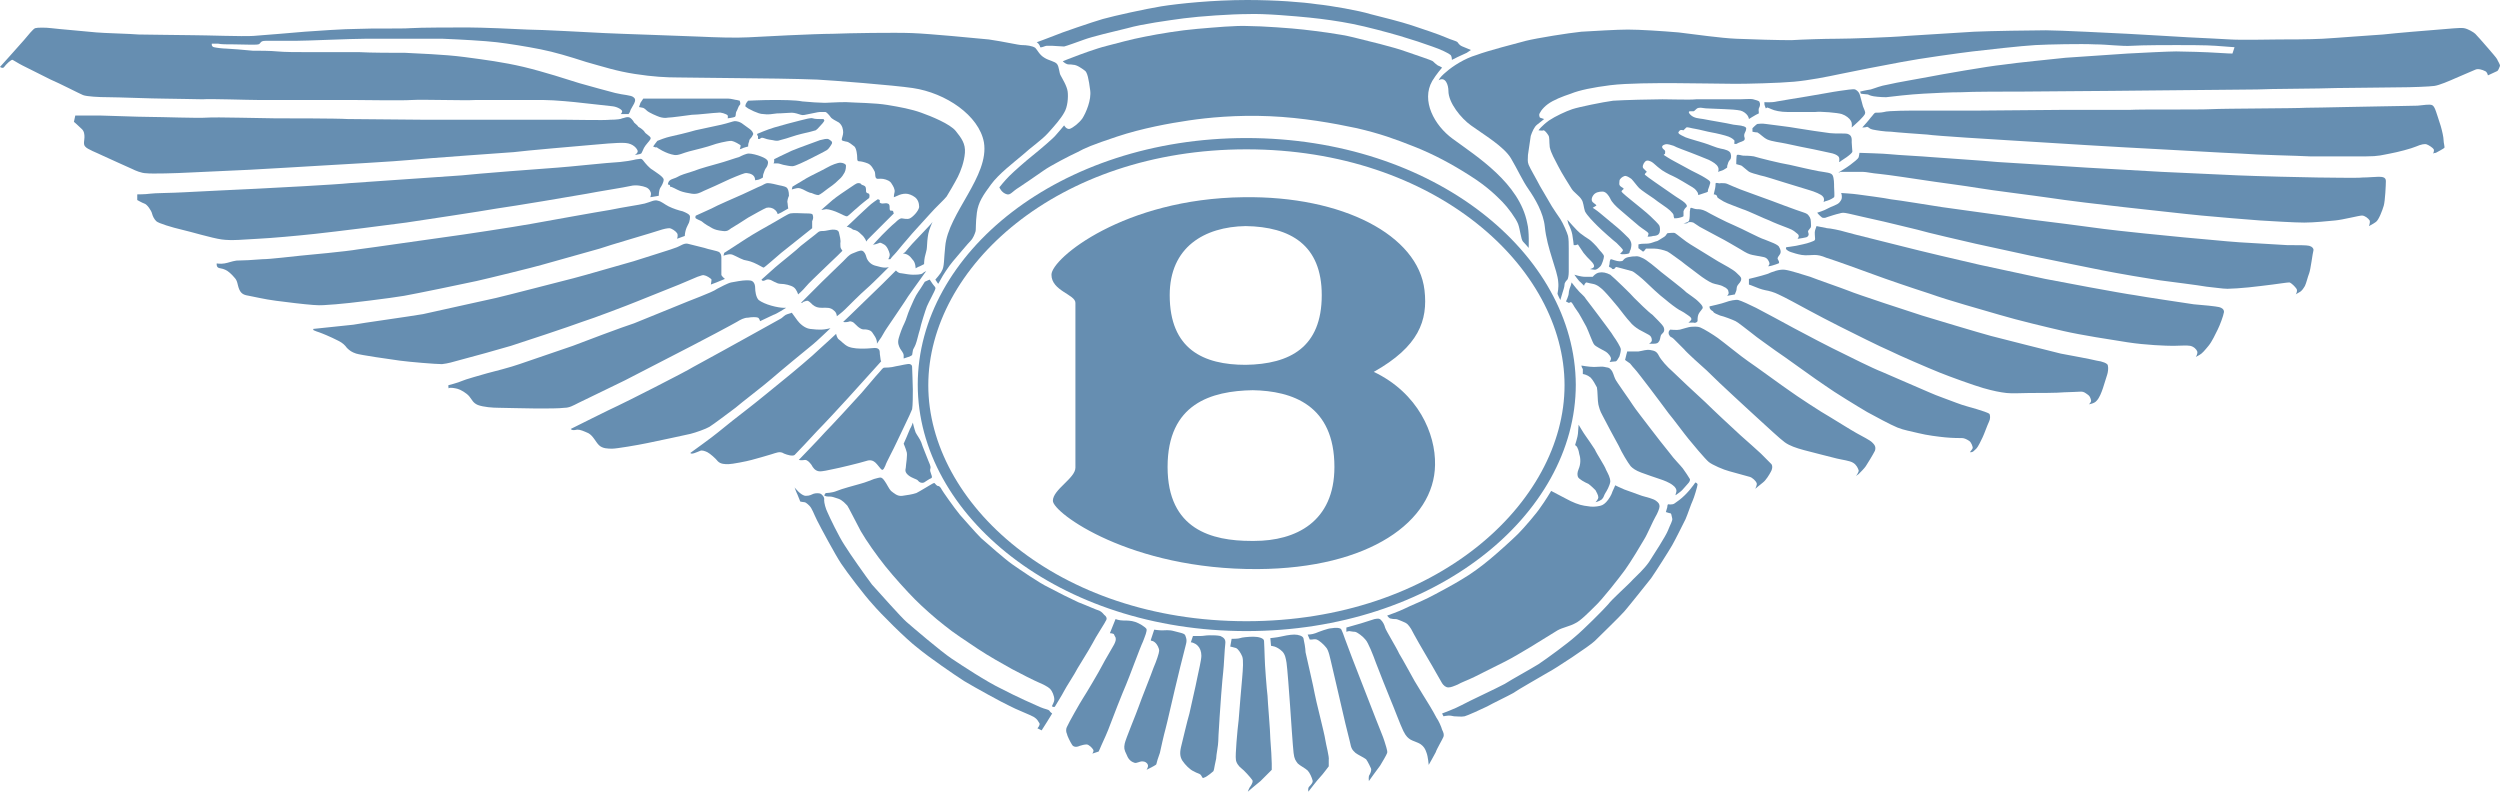
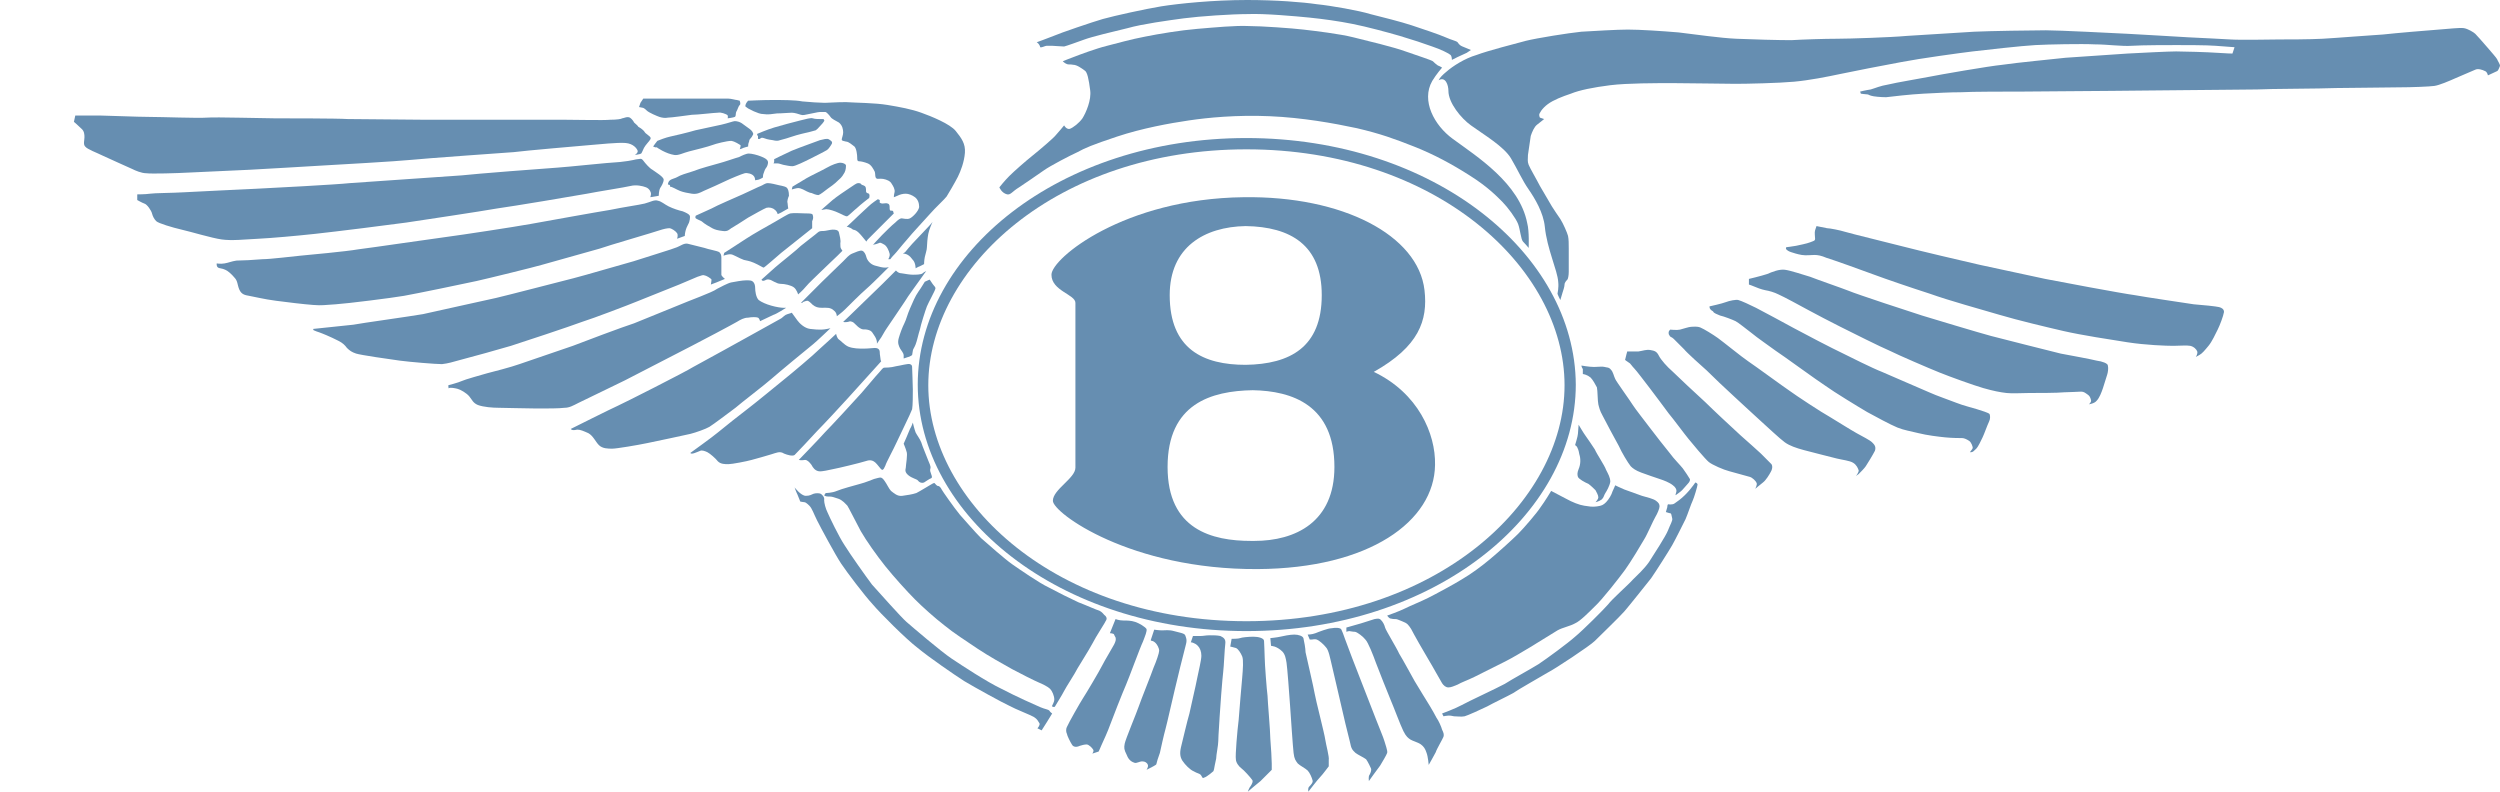
<svg xmlns="http://www.w3.org/2000/svg" width="60" height="19" viewBox="0 0 60 19" fill="none">
-   <path d="M22.685 5.916C22.752 5.122 23.749 4.226 23.614 3.415C23.496 2.772 22.702 2.231 21.908 2.113C21.452 2.045 19.948 1.927 19.611 1.91C19.205 1.893 18.124 1.876 17.77 1.876C17.432 1.876 16.536 1.859 16.266 1.859C15.996 1.859 15.675 1.843 15.236 1.775C14.797 1.707 14.493 1.606 14.07 1.488C13.648 1.352 13.31 1.251 12.972 1.183C12.635 1.116 12.212 1.048 11.925 1.014C11.638 0.98 11.047 0.947 10.624 0.93H8.767C8.429 0.93 7.348 0.98 7.077 0.98H6.368C6.233 0.98 6.267 1.048 6.199 1.065C6.131 1.082 5.811 1.065 5.625 1.065C5.439 1.065 5.304 1.065 5.236 1.048H5.084C5.084 1.048 5.067 1.116 5.135 1.133C5.202 1.149 5.354 1.166 5.422 1.166C5.473 1.166 5.912 1.2 6.064 1.217C6.216 1.217 6.486 1.217 6.655 1.234C6.824 1.251 7.128 1.251 7.331 1.251H8.614C8.902 1.268 9.459 1.268 9.729 1.268C10 1.285 10.641 1.302 11.148 1.369C11.655 1.437 12.06 1.488 12.567 1.606C13.057 1.724 13.631 1.91 13.901 1.995C14.189 2.079 14.577 2.181 14.763 2.231C14.966 2.282 15.151 2.282 15.202 2.333C15.253 2.367 15.253 2.417 15.219 2.485C15.185 2.553 15.168 2.569 15.134 2.637C15.118 2.705 15.084 2.738 15.084 2.738H14.898C14.898 2.738 14.932 2.705 14.932 2.671C14.932 2.637 14.83 2.569 14.712 2.552C14.594 2.536 14.087 2.485 13.952 2.468C13.817 2.451 13.31 2.4 13.04 2.4H11.418C11.148 2.417 10.135 2.383 9.881 2.4C9.628 2.417 8.733 2.4 8.496 2.4H6.216C5.946 2.4 5.034 2.367 4.865 2.383C4.696 2.383 4.189 2.367 3.936 2.367C3.682 2.367 2.821 2.333 2.601 2.333C2.365 2.333 2.078 2.316 1.993 2.282C1.909 2.248 1.419 1.995 1.216 1.91L0.541 1.572C0.439 1.521 0.338 1.454 0.304 1.437C0.27 1.42 0.135 1.555 0.101 1.606C0.068 1.657 0 1.606 0 1.606C0 1.606 0.473 1.082 0.574 0.964C0.676 0.845 0.794 0.693 0.845 0.676C0.895 0.659 1.098 0.659 1.233 0.676C1.351 0.693 2.162 0.761 2.314 0.778C2.466 0.794 3.142 0.811 3.328 0.828C3.513 0.828 4.358 0.845 4.645 0.845C4.932 0.845 5.827 0.879 6.081 0.862C6.351 0.845 7.094 0.778 7.314 0.761C7.55 0.744 8.26 0.693 8.598 0.693C8.935 0.676 9.628 0.693 9.848 0.676C10.067 0.659 10.945 0.659 11.233 0.659C11.537 0.659 12.381 0.693 12.668 0.71C12.956 0.71 14.189 0.778 14.509 0.794C14.83 0.811 16.435 0.862 16.79 0.879C17.145 0.896 17.668 0.913 17.955 0.896C18.242 0.879 19.577 0.811 19.982 0.811C20.388 0.794 21.469 0.778 21.891 0.794C22.33 0.811 23.377 0.913 23.732 0.947C24.087 0.997 24.442 1.082 24.526 1.082C24.627 1.082 24.779 1.099 24.847 1.149C24.898 1.2 24.948 1.319 25.066 1.386C25.168 1.454 25.32 1.471 25.37 1.538C25.421 1.606 25.421 1.758 25.455 1.809C25.489 1.876 25.607 2.062 25.624 2.198C25.641 2.333 25.624 2.569 25.539 2.705C25.455 2.857 25.303 3.026 25.151 3.195C24.999 3.364 24.745 3.533 24.543 3.719C24.323 3.905 23.968 4.175 23.783 4.429C23.597 4.682 23.479 4.851 23.445 5.105C23.411 5.359 23.428 5.511 23.411 5.561C23.394 5.612 23.36 5.714 23.293 5.781C23.225 5.849 22.972 6.153 22.871 6.271C22.769 6.39 22.617 6.626 22.584 6.694C22.55 6.762 22.516 6.812 22.516 6.812L22.448 6.711C22.448 6.711 22.583 6.559 22.6 6.508C22.668 6.407 22.651 6.221 22.685 5.916Z" fill="#668EB1" />
  <path d="M1.774 2.924L1.807 2.772H2.382C2.517 2.772 3.311 2.806 3.598 2.806C3.885 2.806 4.746 2.84 4.966 2.823C5.169 2.806 6.351 2.84 6.604 2.84C6.858 2.84 8.091 2.84 8.344 2.857C8.598 2.857 10 2.874 10.219 2.874H13.564C13.834 2.874 14.493 2.891 14.645 2.874C14.797 2.874 14.915 2.857 14.932 2.84C14.966 2.84 15.05 2.789 15.118 2.823C15.168 2.857 15.202 2.907 15.219 2.941C15.253 2.975 15.303 3.009 15.32 3.043C15.354 3.06 15.405 3.093 15.455 3.144C15.489 3.195 15.489 3.195 15.557 3.246C15.624 3.296 15.624 3.313 15.607 3.347C15.591 3.381 15.489 3.482 15.455 3.55C15.422 3.617 15.405 3.668 15.388 3.685C15.371 3.702 15.236 3.719 15.236 3.719C15.236 3.719 15.32 3.668 15.303 3.617C15.287 3.567 15.202 3.448 15.016 3.432C14.83 3.415 14.374 3.465 14.155 3.482C13.952 3.499 12.584 3.617 12.331 3.651C12.094 3.668 10.185 3.803 9.864 3.837C9.543 3.871 8.04 3.956 7.753 3.972C7.466 3.989 6.334 4.057 5.996 4.074C5.642 4.091 4.848 4.125 4.544 4.141C4.24 4.158 3.632 4.175 3.513 4.158C3.395 4.158 3.243 4.091 3.176 4.057C3.091 4.023 2.618 3.803 2.466 3.736C2.331 3.668 2.094 3.584 2.044 3.516C1.993 3.465 2.027 3.364 2.027 3.296C2.027 3.229 2.027 3.144 1.942 3.077C1.875 3.009 1.774 2.924 1.774 2.924ZM3.294 4.801V4.665C3.294 4.665 3.496 4.665 3.598 4.649C3.699 4.632 4.138 4.632 4.409 4.615C4.696 4.598 5.811 4.547 6.148 4.53C6.503 4.513 8.091 4.429 8.395 4.395C8.699 4.378 10.777 4.226 11.081 4.209C11.368 4.175 13.107 4.04 13.378 4.023C13.648 4.006 14.56 3.905 14.881 3.888C15.202 3.854 15.253 3.82 15.303 3.82C15.354 3.82 15.388 3.786 15.438 3.854C15.489 3.922 15.591 4.04 15.658 4.074C15.726 4.125 15.928 4.243 15.928 4.311C15.928 4.378 15.878 4.463 15.844 4.513C15.81 4.581 15.81 4.699 15.81 4.699L15.607 4.733C15.607 4.733 15.624 4.682 15.624 4.649C15.624 4.615 15.591 4.53 15.506 4.496C15.422 4.463 15.27 4.429 15.134 4.463C14.999 4.496 14.341 4.598 14.087 4.649C13.817 4.699 12.297 4.953 11.925 5.004C11.553 5.071 10.084 5.291 9.746 5.342C9.391 5.392 8.04 5.561 7.567 5.612C7.094 5.663 6.52 5.714 6.199 5.73C5.878 5.747 5.557 5.781 5.321 5.747C5.084 5.714 4.577 5.561 4.358 5.511C4.138 5.46 3.8 5.359 3.75 5.308C3.699 5.257 3.665 5.19 3.648 5.122C3.632 5.054 3.53 4.902 3.463 4.885C3.412 4.868 3.294 4.801 3.294 4.801ZM5.202 6.322C5.202 6.322 5.287 6.339 5.388 6.322C5.49 6.305 5.557 6.271 5.675 6.254C5.794 6.254 6.115 6.238 6.3 6.221C6.486 6.221 7.027 6.153 7.213 6.136C7.398 6.119 8.31 6.035 8.598 5.984C8.885 5.95 10.489 5.714 10.76 5.68C11.03 5.646 12.364 5.443 12.736 5.375C13.107 5.308 14.324 5.088 14.645 5.037C14.966 4.97 15.337 4.919 15.472 4.885C15.607 4.851 15.709 4.784 15.793 4.818C15.878 4.835 15.945 4.902 16.047 4.953C16.148 5.004 16.3 5.054 16.384 5.071C16.469 5.105 16.536 5.139 16.553 5.173C16.57 5.206 16.553 5.325 16.52 5.375C16.486 5.443 16.469 5.477 16.452 5.544C16.435 5.612 16.435 5.663 16.435 5.663L16.249 5.73C16.249 5.73 16.283 5.646 16.249 5.595C16.215 5.544 16.114 5.477 16.064 5.477C16.013 5.477 15.928 5.494 15.827 5.528C15.742 5.561 14.577 5.899 14.391 5.967L13.006 6.356C12.837 6.407 11.739 6.677 11.435 6.745C11.131 6.812 9.983 7.049 9.695 7.1C9.408 7.15 8.327 7.286 8.057 7.303C7.787 7.319 7.736 7.336 7.517 7.319C7.297 7.303 6.875 7.252 6.621 7.218C6.351 7.184 6.081 7.117 5.979 7.1C5.878 7.083 5.794 7.066 5.743 6.948C5.692 6.829 5.709 6.745 5.625 6.66C5.557 6.576 5.456 6.491 5.405 6.474C5.338 6.44 5.253 6.44 5.236 6.423C5.186 6.39 5.202 6.322 5.202 6.322ZM7.517 7.894C7.517 7.894 8.294 7.81 8.479 7.793C8.648 7.759 9.864 7.59 10.152 7.539C10.439 7.472 11.689 7.201 11.908 7.15C12.128 7.1 13.496 6.745 13.766 6.677C14.037 6.609 14.949 6.339 15.202 6.271C15.455 6.187 16.182 5.967 16.249 5.933C16.334 5.899 16.418 5.832 16.503 5.849C16.587 5.866 16.824 5.933 16.908 5.95C16.992 5.984 17.212 6.018 17.263 6.052C17.297 6.085 17.313 6.119 17.313 6.187V6.593C17.313 6.626 17.398 6.694 17.398 6.694L17.195 6.778C17.145 6.795 17.06 6.829 17.06 6.829C17.06 6.829 17.077 6.745 17.077 6.711C17.06 6.677 16.942 6.609 16.908 6.609C16.874 6.593 16.84 6.609 16.739 6.643C16.655 6.677 16.418 6.778 16.3 6.829C16.182 6.88 15.489 7.15 15.287 7.235C15.084 7.319 14.239 7.641 13.969 7.725C13.699 7.827 12.482 8.232 12.263 8.3C12.043 8.367 11.249 8.587 11.047 8.638C10.861 8.689 10.76 8.722 10.608 8.739C10.456 8.739 9.848 8.689 9.594 8.655C9.341 8.621 8.648 8.52 8.547 8.486C8.446 8.452 8.395 8.418 8.327 8.351C8.277 8.283 8.226 8.232 8.125 8.181C8.023 8.131 7.922 8.08 7.837 8.046C7.753 8.012 7.719 7.996 7.669 7.979C7.618 7.962 7.567 7.945 7.533 7.928C7.517 7.928 7.517 7.894 7.517 7.894ZM10.76 9.246C10.76 9.246 11.013 9.179 11.081 9.145C11.148 9.111 11.57 8.993 11.689 8.959C11.824 8.925 12.28 8.807 12.466 8.739C12.652 8.672 13.564 8.367 13.749 8.3C13.918 8.232 14.999 7.827 15.219 7.759C15.438 7.674 16.621 7.184 16.807 7.117C16.976 7.049 17.145 6.981 17.212 6.931C17.28 6.897 17.465 6.795 17.55 6.778C17.634 6.762 17.82 6.728 17.905 6.728C17.989 6.728 18.04 6.728 18.073 6.762C18.107 6.795 18.124 6.846 18.124 6.914C18.124 6.981 18.141 7.133 18.209 7.201C18.276 7.252 18.394 7.303 18.513 7.336C18.631 7.37 18.749 7.387 18.8 7.387H18.867C18.867 7.387 18.631 7.539 18.563 7.556L18.242 7.708C18.242 7.708 18.226 7.641 18.192 7.624C18.158 7.607 18.04 7.607 17.955 7.624C17.854 7.624 17.77 7.674 17.685 7.725C17.601 7.776 16.773 8.215 16.604 8.3C16.435 8.384 15.168 9.044 14.999 9.128C14.83 9.213 14.02 9.601 13.884 9.669C13.749 9.737 13.665 9.787 13.547 9.787C13.428 9.804 13.141 9.804 12.888 9.804C12.635 9.804 12.128 9.787 11.976 9.787C11.824 9.787 11.604 9.77 11.469 9.72C11.351 9.669 11.334 9.601 11.266 9.517C11.199 9.432 11.047 9.348 10.979 9.331C10.912 9.314 10.81 9.297 10.777 9.314C10.76 9.348 10.76 9.246 10.76 9.246ZM13.699 10.294C13.699 10.294 14.678 9.804 14.83 9.737C14.982 9.669 16.452 8.925 16.638 8.807C16.824 8.706 17.905 8.114 18.141 7.979C18.378 7.843 18.698 7.674 18.749 7.641C18.8 7.607 18.834 7.556 18.901 7.539C18.969 7.522 19.003 7.505 19.003 7.505C19.003 7.505 19.087 7.624 19.138 7.691C19.188 7.759 19.307 7.877 19.442 7.894C19.577 7.911 19.628 7.911 19.712 7.911C19.796 7.911 19.931 7.877 19.931 7.877C19.931 7.877 19.577 8.215 19.509 8.266C19.442 8.317 18.665 8.959 18.513 9.094C18.361 9.23 17.786 9.669 17.651 9.787C17.516 9.889 17.111 10.193 17.026 10.244C16.942 10.294 16.705 10.379 16.57 10.413C16.435 10.447 15.776 10.582 15.54 10.633C15.303 10.683 14.797 10.768 14.695 10.768C14.594 10.768 14.459 10.768 14.374 10.683C14.29 10.599 14.239 10.463 14.121 10.396C14.003 10.345 13.935 10.311 13.851 10.311C13.716 10.345 13.699 10.294 13.699 10.294ZM16.57 10.869C16.57 10.869 17.111 10.48 17.229 10.379C17.347 10.278 17.82 9.906 17.955 9.804C18.09 9.703 18.648 9.246 18.834 9.094C19.003 8.959 19.526 8.52 19.661 8.384C19.796 8.266 20.067 8.012 20.067 8.012C20.067 8.012 20.084 8.114 20.134 8.148C20.185 8.181 20.253 8.266 20.354 8.317C20.472 8.367 20.624 8.367 20.725 8.367C20.844 8.367 20.945 8.351 20.996 8.351C21.046 8.351 21.114 8.367 21.114 8.452C21.114 8.52 21.131 8.57 21.131 8.604C21.131 8.638 21.148 8.672 21.148 8.672L20.354 9.551C20.202 9.72 19.746 10.21 19.611 10.345C19.476 10.497 19.104 10.886 19.07 10.92C19.019 10.954 18.901 10.92 18.817 10.886C18.715 10.819 18.631 10.869 18.513 10.903C18.394 10.937 18.175 11.005 18.04 11.038C17.922 11.072 17.567 11.14 17.482 11.14C17.398 11.14 17.297 11.14 17.229 11.072C17.178 11.005 17.043 10.886 16.976 10.852C16.908 10.819 16.84 10.802 16.807 10.819C16.722 10.852 16.587 10.92 16.57 10.869ZM19.171 11.038C19.171 11.038 19.695 10.497 19.796 10.379C19.915 10.261 20.54 9.585 20.675 9.432C20.81 9.28 21.029 9.01 21.097 8.942C21.148 8.875 21.198 8.824 21.215 8.824C21.249 8.824 21.384 8.824 21.502 8.79C21.621 8.773 21.79 8.722 21.84 8.739C21.891 8.756 21.891 8.79 21.891 8.824C21.891 8.858 21.908 9.23 21.908 9.348C21.908 9.466 21.908 9.737 21.891 9.821C21.857 9.923 21.587 10.463 21.519 10.616C21.452 10.768 21.266 11.106 21.249 11.174C21.215 11.241 21.215 11.258 21.181 11.275C21.165 11.292 21.114 11.224 21.046 11.14C20.945 11.021 20.86 11.038 20.759 11.072C20.658 11.106 20.1 11.241 19.999 11.258C19.898 11.275 19.729 11.326 19.644 11.309C19.56 11.292 19.509 11.224 19.476 11.157C19.425 11.089 19.374 11.038 19.323 11.038C19.222 11.055 19.171 11.038 19.171 11.038ZM21.688 10.649C21.688 10.649 21.823 10.345 21.84 10.294C21.874 10.244 21.908 10.142 21.908 10.142C21.908 10.142 21.942 10.294 21.975 10.379C22.009 10.447 22.077 10.531 22.11 10.616C22.127 10.683 22.262 11.005 22.279 11.055C22.296 11.106 22.347 11.19 22.33 11.241C22.313 11.292 22.33 11.326 22.347 11.376C22.364 11.427 22.381 11.461 22.347 11.478C22.296 11.495 22.212 11.562 22.178 11.579C22.144 11.596 22.077 11.596 22.026 11.528C21.992 11.495 21.891 11.478 21.806 11.41C21.722 11.342 21.722 11.292 21.739 11.224C21.739 11.157 21.79 10.903 21.756 10.835C21.739 10.768 21.688 10.649 21.688 10.649ZM19.07 11.697C19.07 11.697 19.222 11.9 19.34 11.9C19.442 11.9 19.476 11.867 19.526 11.85C19.577 11.833 19.661 11.833 19.695 11.85C19.729 11.867 19.796 11.934 19.779 12.002C19.779 12.069 19.813 12.205 19.864 12.306C19.915 12.424 20.134 12.881 20.269 13.084C20.404 13.303 20.776 13.827 20.928 14.03C21.097 14.216 21.621 14.808 21.756 14.926C21.891 15.044 22.583 15.636 22.837 15.805C23.09 15.974 23.681 16.363 24.036 16.532C24.391 16.718 24.847 16.921 24.965 16.971C25.083 17.022 25.151 17.022 25.185 17.056C25.202 17.09 25.252 17.124 25.252 17.124L25.117 17.343L24.999 17.529L24.898 17.479C24.898 17.479 24.965 17.411 24.948 17.36C24.914 17.31 24.898 17.259 24.813 17.208C24.729 17.157 24.374 17.022 24.222 16.938C24.07 16.87 23.394 16.498 23.141 16.346C22.904 16.194 22.313 15.788 22.026 15.552C21.739 15.332 21.131 14.723 20.945 14.504C20.742 14.284 20.32 13.726 20.185 13.523C20.05 13.32 19.695 12.661 19.611 12.492C19.526 12.323 19.492 12.205 19.425 12.137C19.357 12.069 19.323 12.053 19.307 12.053C19.273 12.053 19.205 12.036 19.205 12.036C19.205 12.036 19.188 11.985 19.138 11.867C19.104 11.799 19.07 11.697 19.07 11.697Z" fill="#668EB1" />
  <path d="M19.813 11.833C19.813 11.833 19.965 11.833 20.084 11.782C20.202 11.731 20.523 11.647 20.641 11.613C20.776 11.579 20.928 11.512 20.979 11.495C21.046 11.478 21.097 11.461 21.131 11.461C21.165 11.461 21.198 11.495 21.232 11.545C21.283 11.613 21.334 11.731 21.384 11.782C21.452 11.833 21.536 11.917 21.654 11.9C21.773 11.883 21.891 11.867 21.992 11.833C22.094 11.782 22.279 11.664 22.313 11.647C22.347 11.63 22.415 11.579 22.431 11.596C22.448 11.613 22.482 11.664 22.516 11.664C22.55 11.664 22.584 11.714 22.6 11.748C22.617 11.782 22.887 12.171 23.04 12.357C23.192 12.526 23.394 12.762 23.546 12.915C23.698 13.05 24.121 13.422 24.29 13.54C24.458 13.658 24.948 13.996 25.168 14.098C25.387 14.216 25.658 14.351 25.877 14.453C26.097 14.537 26.316 14.639 26.384 14.656C26.452 14.69 26.468 14.723 26.502 14.757C26.553 14.791 26.57 14.842 26.553 14.875C26.536 14.926 26.299 15.281 26.215 15.45C26.114 15.636 25.928 15.924 25.86 16.042C25.793 16.177 25.59 16.481 25.539 16.583C25.489 16.684 25.337 16.921 25.32 16.955C25.32 16.971 25.269 16.971 25.252 16.955C25.235 16.938 25.303 16.87 25.303 16.786C25.303 16.701 25.252 16.583 25.202 16.532C25.151 16.481 25.016 16.414 24.931 16.38C24.847 16.346 24.475 16.16 24.29 16.059C24.104 15.957 23.715 15.738 23.462 15.569C23.209 15.399 22.871 15.18 22.668 15.011C22.448 14.842 22.144 14.571 21.959 14.385C21.773 14.199 21.452 13.844 21.249 13.591C21.046 13.337 20.793 12.982 20.658 12.746C20.523 12.492 20.371 12.188 20.337 12.137C20.286 12.086 20.219 12.002 20.117 11.968C20.016 11.934 19.965 11.917 19.915 11.917C19.864 11.917 19.796 11.917 19.78 11.883C19.813 11.85 19.813 11.833 19.813 11.833ZM15.438 2.367H17.482C17.55 2.367 17.651 2.4 17.685 2.4L17.753 2.417C17.753 2.417 17.786 2.502 17.753 2.519C17.719 2.552 17.702 2.637 17.668 2.688C17.651 2.738 17.668 2.789 17.634 2.806C17.601 2.823 17.465 2.84 17.465 2.84C17.465 2.84 17.482 2.772 17.449 2.755C17.415 2.738 17.314 2.688 17.229 2.705C17.145 2.705 16.739 2.755 16.604 2.755C16.469 2.772 16.114 2.823 16.03 2.823C15.962 2.84 15.878 2.823 15.827 2.806C15.776 2.789 15.574 2.705 15.523 2.654C15.472 2.603 15.438 2.586 15.422 2.586L15.337 2.569L15.371 2.468L15.438 2.367ZM15.675 3.516C15.675 3.516 15.759 3.398 15.776 3.381C15.81 3.364 15.996 3.296 16.08 3.279C16.165 3.262 16.52 3.178 16.689 3.127C16.857 3.093 17.161 3.026 17.314 2.992C17.465 2.958 17.601 2.907 17.634 2.907C17.685 2.907 17.753 2.924 17.803 2.958C17.854 2.992 17.938 3.06 17.989 3.093C18.04 3.127 18.09 3.195 18.074 3.229C18.057 3.262 18.04 3.296 18.006 3.33C17.972 3.364 17.989 3.381 17.972 3.415C17.955 3.448 17.955 3.516 17.955 3.516C17.955 3.516 17.82 3.55 17.803 3.567C17.786 3.567 17.753 3.584 17.753 3.584C17.753 3.584 17.786 3.499 17.77 3.482C17.736 3.465 17.651 3.398 17.55 3.381C17.449 3.381 17.178 3.448 17.094 3.482C17.009 3.516 16.672 3.601 16.537 3.634C16.401 3.668 16.283 3.736 16.182 3.719C16.08 3.702 15.996 3.668 15.895 3.617C15.81 3.567 15.776 3.55 15.759 3.533C15.743 3.55 15.675 3.516 15.675 3.516ZM16.03 4.429C16.03 4.429 16.03 4.361 16.08 4.327C16.114 4.294 16.215 4.277 16.266 4.243C16.317 4.209 16.469 4.158 16.638 4.108C16.807 4.04 17.128 3.956 17.246 3.922C17.381 3.888 17.668 3.786 17.736 3.77C17.803 3.736 17.905 3.685 17.972 3.685C18.04 3.685 18.175 3.719 18.259 3.753C18.344 3.786 18.411 3.82 18.428 3.871C18.445 3.922 18.411 4.006 18.378 4.04C18.344 4.091 18.344 4.125 18.327 4.158C18.31 4.192 18.31 4.26 18.31 4.26C18.31 4.26 18.259 4.294 18.209 4.311L18.124 4.327C18.124 4.327 18.124 4.26 18.09 4.226C18.057 4.175 17.938 4.141 17.871 4.158C17.803 4.175 17.516 4.294 17.415 4.344C17.314 4.395 17.009 4.53 16.891 4.581C16.79 4.632 16.722 4.665 16.604 4.649C16.503 4.632 16.401 4.615 16.317 4.581C16.232 4.547 16.131 4.48 16.08 4.48C16.097 4.429 16.03 4.429 16.03 4.429ZM16.705 5.173L17.077 5.004C17.195 4.936 17.668 4.733 17.82 4.665C17.972 4.598 18.209 4.48 18.259 4.463C18.31 4.446 18.361 4.395 18.428 4.395C18.496 4.395 18.631 4.429 18.698 4.446C18.783 4.463 18.884 4.48 18.901 4.53C18.935 4.581 18.935 4.682 18.935 4.699C18.918 4.733 18.884 4.835 18.901 4.868C18.901 4.902 18.918 5.004 18.918 5.004L18.8 5.071C18.749 5.105 18.665 5.139 18.665 5.139C18.665 5.139 18.648 5.071 18.597 5.037C18.547 4.987 18.462 4.97 18.395 4.987C18.344 5.004 18.074 5.156 17.955 5.223C17.854 5.291 17.584 5.46 17.55 5.477C17.499 5.511 17.465 5.561 17.347 5.544C17.212 5.528 17.161 5.511 17.094 5.477C17.026 5.443 16.891 5.359 16.857 5.325C16.824 5.291 16.689 5.257 16.689 5.223C16.689 5.173 16.705 5.173 16.705 5.173ZM17.381 6.069C17.381 6.069 17.753 5.832 17.905 5.73C18.057 5.629 18.445 5.409 18.597 5.325C18.749 5.24 18.901 5.139 18.969 5.122C19.053 5.105 19.239 5.122 19.34 5.122C19.442 5.122 19.509 5.122 19.509 5.173C19.526 5.223 19.509 5.274 19.492 5.308V5.477L18.749 6.069C18.631 6.17 18.344 6.423 18.327 6.423C18.31 6.423 18.209 6.356 18.09 6.305C17.972 6.254 17.905 6.254 17.854 6.238C17.803 6.221 17.736 6.187 17.668 6.153C17.601 6.119 17.567 6.102 17.516 6.102C17.465 6.102 17.364 6.136 17.364 6.136L17.381 6.069ZM18.276 6.711C18.276 6.711 18.462 6.542 18.597 6.423C18.732 6.305 19.121 6.001 19.222 5.899C19.323 5.815 19.594 5.612 19.628 5.578C19.661 5.544 19.712 5.544 19.763 5.544C19.813 5.544 19.932 5.511 19.982 5.511C20.033 5.511 20.117 5.511 20.134 5.578C20.151 5.646 20.185 5.781 20.168 5.832C20.168 5.883 20.168 5.95 20.185 5.967C20.202 6.001 20.219 6.018 20.219 6.018L20.101 6.136C20.033 6.204 19.796 6.423 19.712 6.508C19.611 6.609 19.408 6.795 19.34 6.88C19.273 6.964 19.155 7.066 19.155 7.066C19.155 7.066 19.121 6.948 19.053 6.897C18.986 6.846 18.834 6.812 18.732 6.812C18.631 6.812 18.513 6.711 18.462 6.711C18.411 6.694 18.361 6.728 18.361 6.728C18.361 6.728 18.293 6.762 18.276 6.711ZM19.222 7.269L19.729 6.762C19.83 6.66 20.151 6.356 20.236 6.271C20.32 6.187 20.371 6.119 20.455 6.085C20.54 6.052 20.641 6.001 20.692 6.018C20.742 6.035 20.776 6.102 20.793 6.17C20.81 6.238 20.878 6.339 20.996 6.373C21.114 6.407 21.181 6.423 21.249 6.423C21.3 6.423 21.334 6.407 21.334 6.407L21.148 6.593C21.08 6.66 20.894 6.846 20.776 6.948C20.658 7.049 20.371 7.336 20.286 7.421C20.202 7.505 20.084 7.59 20.084 7.59C20.084 7.59 20.084 7.505 20.016 7.455C19.932 7.37 19.83 7.387 19.729 7.387C19.628 7.387 19.577 7.37 19.509 7.319C19.459 7.269 19.408 7.218 19.374 7.218C19.34 7.218 19.273 7.252 19.256 7.252C19.307 7.269 19.222 7.269 19.222 7.269ZM20.236 7.725C20.236 7.725 20.523 7.455 20.658 7.319C20.793 7.184 21.063 6.931 21.181 6.812L21.503 6.491C21.503 6.491 21.553 6.559 21.638 6.559C21.739 6.576 21.84 6.593 21.908 6.593C21.975 6.593 22.11 6.593 22.144 6.559C22.178 6.525 22.229 6.508 22.229 6.508C22.229 6.508 22.161 6.593 22.094 6.694C22.026 6.795 21.806 7.083 21.705 7.252C21.587 7.421 21.334 7.81 21.283 7.877C21.232 7.945 21.148 8.114 21.114 8.148L21.046 8.249C21.046 8.249 21.063 8.165 20.979 8.046C20.911 7.928 20.878 7.928 20.81 7.911C20.742 7.894 20.726 7.928 20.641 7.877C20.556 7.827 20.506 7.742 20.455 7.725C20.404 7.708 20.404 7.708 20.354 7.725C20.269 7.742 20.236 7.725 20.236 7.725ZM22.313 6.711L22.381 6.812C22.415 6.863 22.465 6.897 22.448 6.931C22.448 6.964 22.279 7.269 22.246 7.353C22.212 7.438 22.094 7.81 22.077 7.911C22.043 8.012 22.009 8.181 21.975 8.266C21.942 8.351 21.908 8.384 21.908 8.418L21.891 8.52C21.891 8.52 21.823 8.57 21.79 8.57L21.688 8.604V8.52C21.688 8.486 21.638 8.418 21.604 8.367C21.57 8.3 21.536 8.232 21.57 8.114C21.604 7.996 21.654 7.86 21.705 7.759C21.756 7.657 21.773 7.556 21.84 7.404C21.908 7.252 21.959 7.117 22.043 6.998C22.127 6.88 22.161 6.812 22.195 6.762C22.263 6.728 22.313 6.711 22.313 6.711ZM17.955 2.417C17.955 2.417 18.293 2.4 18.53 2.4C18.783 2.4 19.087 2.4 19.256 2.434C19.425 2.451 19.695 2.468 19.796 2.468C19.898 2.468 20.05 2.451 20.303 2.451C20.556 2.468 20.996 2.468 21.3 2.519C21.604 2.569 21.874 2.62 22.11 2.705C22.347 2.789 22.803 2.975 22.938 3.144C23.073 3.313 23.175 3.448 23.158 3.668C23.141 3.888 23.056 4.108 22.989 4.243C22.921 4.378 22.752 4.665 22.719 4.716C22.685 4.767 22.431 5.004 22.33 5.122C22.229 5.24 21.891 5.595 21.756 5.764C21.621 5.916 21.519 6.052 21.469 6.102C21.401 6.17 21.367 6.221 21.367 6.221H21.317C21.317 6.221 21.367 6.153 21.35 6.085C21.334 6.018 21.283 5.899 21.215 5.866C21.148 5.832 21.131 5.815 21.097 5.832C21.046 5.849 21.013 5.866 20.996 5.866C20.962 5.866 20.945 5.883 20.945 5.883C20.945 5.883 21.097 5.714 21.165 5.646C21.232 5.578 21.418 5.392 21.486 5.342C21.553 5.274 21.604 5.24 21.638 5.24C21.671 5.24 21.773 5.274 21.84 5.24C21.908 5.206 22.043 5.071 22.06 4.97C22.06 4.868 22.026 4.784 21.959 4.733C21.891 4.682 21.806 4.649 21.739 4.649C21.671 4.649 21.604 4.665 21.536 4.699C21.503 4.716 21.452 4.733 21.452 4.733C21.452 4.733 21.452 4.682 21.469 4.615C21.486 4.547 21.435 4.463 21.401 4.412C21.367 4.344 21.283 4.311 21.198 4.294C21.097 4.277 21.063 4.311 21.029 4.277C20.996 4.243 21.013 4.192 20.996 4.125C20.962 4.057 20.911 3.956 20.827 3.922C20.742 3.888 20.658 3.871 20.624 3.871C20.573 3.871 20.573 3.837 20.573 3.786C20.573 3.719 20.557 3.567 20.506 3.516C20.455 3.482 20.371 3.398 20.303 3.398C20.236 3.381 20.202 3.381 20.202 3.347C20.202 3.313 20.236 3.246 20.236 3.178C20.236 3.11 20.219 3.009 20.134 2.941C20.05 2.891 19.965 2.857 19.932 2.806C19.898 2.755 19.83 2.688 19.813 2.688H19.678C19.628 2.688 19.509 2.722 19.408 2.738C19.323 2.755 19.273 2.772 19.222 2.755C19.172 2.738 19.07 2.705 19.003 2.705C18.935 2.705 18.766 2.722 18.648 2.722C18.53 2.738 18.428 2.755 18.327 2.738C18.242 2.738 18.175 2.705 18.09 2.671L17.955 2.603C17.905 2.569 17.888 2.552 17.888 2.552C17.888 2.552 17.888 2.519 17.905 2.485C17.922 2.451 17.955 2.417 17.955 2.417Z" fill="#668EB1" />
-   <path d="M18.175 3.212C18.175 3.212 18.411 3.11 18.58 3.06C18.749 3.009 19.07 2.924 19.205 2.891C19.34 2.857 19.459 2.823 19.509 2.84C19.56 2.857 19.628 2.857 19.678 2.857H19.763C19.763 2.857 19.796 2.891 19.779 2.907C19.763 2.924 19.763 2.941 19.712 2.992C19.661 3.043 19.628 3.093 19.577 3.127C19.526 3.144 19.391 3.178 19.239 3.212C19.087 3.246 18.867 3.33 18.783 3.347C18.698 3.364 18.682 3.398 18.547 3.364C18.411 3.347 18.378 3.33 18.327 3.313C18.276 3.296 18.259 3.313 18.242 3.33C18.209 3.347 18.192 3.33 18.192 3.33V3.262C18.158 3.246 18.175 3.212 18.175 3.212ZM18.58 3.82C18.58 3.82 18.817 3.702 19.003 3.617C19.205 3.533 19.594 3.398 19.678 3.364C19.763 3.347 19.847 3.313 19.898 3.347C19.948 3.381 19.982 3.398 19.965 3.448C19.948 3.482 19.881 3.584 19.847 3.601C19.796 3.634 19.526 3.77 19.425 3.82C19.323 3.871 19.087 3.989 19.019 3.989C18.952 3.989 18.884 3.972 18.8 3.956C18.732 3.939 18.698 3.922 18.665 3.922H18.563C18.563 3.922 18.58 3.905 18.58 3.871V3.82ZM19.019 4.48L19.357 4.277C19.442 4.226 19.729 4.091 19.847 4.023C19.965 3.956 20.101 3.905 20.168 3.905C20.236 3.905 20.303 3.939 20.303 3.972C20.303 4.006 20.303 4.074 20.269 4.141C20.236 4.192 20.219 4.243 20.117 4.327C20.016 4.429 19.932 4.48 19.864 4.53C19.796 4.581 19.695 4.665 19.644 4.682C19.594 4.682 19.509 4.649 19.476 4.632C19.425 4.632 19.307 4.564 19.273 4.547C19.239 4.53 19.188 4.513 19.155 4.513C19.121 4.513 19.003 4.547 19.003 4.547L19.019 4.48ZM19.712 5.037C19.712 5.037 19.864 4.902 19.982 4.801C20.084 4.716 20.286 4.581 20.388 4.513C20.489 4.446 20.556 4.395 20.59 4.395C20.624 4.395 20.658 4.395 20.675 4.429C20.692 4.446 20.759 4.446 20.776 4.496C20.793 4.547 20.776 4.598 20.793 4.615C20.81 4.649 20.861 4.632 20.861 4.665C20.878 4.682 20.861 4.75 20.861 4.75C20.861 4.75 20.641 4.919 20.573 4.987C20.489 5.054 20.371 5.173 20.337 5.189C20.303 5.206 20.202 5.139 20.117 5.105C20.05 5.071 19.898 5.02 19.83 5.02C19.746 5.037 19.712 5.037 19.712 5.037ZM20.32 5.443C20.32 5.443 20.506 5.274 20.59 5.189C20.675 5.105 20.776 5.02 20.844 4.953C20.911 4.885 21.063 4.784 21.063 4.784C21.063 4.784 21.131 4.784 21.114 4.835C21.097 4.868 21.148 4.885 21.181 4.885C21.215 4.885 21.283 4.868 21.3 4.885C21.317 4.885 21.35 4.902 21.35 4.953C21.35 5.004 21.35 5.037 21.367 5.054C21.384 5.054 21.435 5.054 21.435 5.071C21.435 5.088 21.452 5.122 21.452 5.122L21.114 5.46L20.827 5.747C20.81 5.764 20.793 5.798 20.793 5.798C20.793 5.798 20.759 5.697 20.675 5.629C20.59 5.544 20.556 5.528 20.472 5.511C20.388 5.443 20.32 5.443 20.32 5.443ZM21.722 6.052C21.722 6.052 21.857 5.883 21.992 5.747L22.296 5.426C22.347 5.375 22.381 5.325 22.381 5.325C22.381 5.325 22.296 5.511 22.279 5.612C22.262 5.697 22.246 5.866 22.246 5.933C22.246 6.001 22.212 6.085 22.195 6.17C22.178 6.254 22.178 6.339 22.178 6.339L22.077 6.39C22.026 6.407 21.975 6.44 21.975 6.44C21.975 6.44 21.975 6.305 21.908 6.238C21.857 6.17 21.84 6.153 21.79 6.119C21.739 6.085 21.671 6.085 21.671 6.085L21.722 6.052ZM24.881 1.014C24.881 1.014 25.117 0.93 25.286 0.862C25.438 0.794 26.232 0.524 26.468 0.456C26.773 0.372 27.465 0.22 27.87 0.152C28.293 0.085 29.12 0 29.931 0C30.624 0 31.265 0.051 31.603 0.101C31.941 0.135 32.617 0.254 32.887 0.338C33.157 0.406 33.63 0.524 33.884 0.609C34.137 0.693 34.542 0.828 34.694 0.896C34.846 0.964 34.948 0.98 34.982 1.014C34.998 1.031 35.015 1.082 35.1 1.116C35.184 1.149 35.303 1.2 35.303 1.2L35.201 1.268C35.134 1.302 35.049 1.335 34.982 1.369L34.846 1.437C34.846 1.437 34.846 1.352 34.813 1.319C34.779 1.285 34.576 1.183 34.373 1.116C34.188 1.048 33.884 0.947 33.596 0.862C33.309 0.778 32.803 0.642 32.465 0.575C32.127 0.507 31.755 0.456 31.434 0.423C31.097 0.389 30.337 0.321 29.948 0.338C29.559 0.338 28.799 0.389 28.411 0.44C28.039 0.49 27.414 0.575 27.06 0.676C26.705 0.761 26.215 0.879 26.029 0.947C25.843 1.014 25.607 1.099 25.539 1.116C25.472 1.116 25.303 1.099 25.252 1.099H25.117C25.083 1.099 24.999 1.149 24.965 1.133C24.948 1.048 24.881 1.014 24.881 1.014Z" fill="#668EB1" />
+   <path d="M18.175 3.212C18.175 3.212 18.411 3.11 18.58 3.06C18.749 3.009 19.07 2.924 19.205 2.891C19.34 2.857 19.459 2.823 19.509 2.84C19.56 2.857 19.628 2.857 19.678 2.857H19.763C19.763 2.857 19.796 2.891 19.779 2.907C19.763 2.924 19.763 2.941 19.712 2.992C19.661 3.043 19.628 3.093 19.577 3.127C19.526 3.144 19.391 3.178 19.239 3.212C19.087 3.246 18.867 3.33 18.783 3.347C18.698 3.364 18.682 3.398 18.547 3.364C18.411 3.347 18.378 3.33 18.327 3.313C18.276 3.296 18.259 3.313 18.242 3.33C18.209 3.347 18.192 3.33 18.192 3.33V3.262C18.158 3.246 18.175 3.212 18.175 3.212ZM18.58 3.82C18.58 3.82 18.817 3.702 19.003 3.617C19.205 3.533 19.594 3.398 19.678 3.364C19.763 3.347 19.847 3.313 19.898 3.347C19.948 3.381 19.982 3.398 19.965 3.448C19.948 3.482 19.881 3.584 19.847 3.601C19.796 3.634 19.526 3.77 19.425 3.82C19.323 3.871 19.087 3.989 19.019 3.989C18.952 3.989 18.884 3.972 18.8 3.956C18.732 3.939 18.698 3.922 18.665 3.922H18.563C18.563 3.922 18.58 3.905 18.58 3.871V3.82ZM19.019 4.48L19.357 4.277C19.442 4.226 19.729 4.091 19.847 4.023C19.965 3.956 20.101 3.905 20.168 3.905C20.236 3.905 20.303 3.939 20.303 3.972C20.303 4.006 20.303 4.074 20.269 4.141C20.236 4.192 20.219 4.243 20.117 4.327C20.016 4.429 19.932 4.48 19.864 4.53C19.796 4.581 19.695 4.665 19.644 4.682C19.594 4.682 19.509 4.649 19.476 4.632C19.425 4.632 19.307 4.564 19.273 4.547C19.239 4.53 19.188 4.513 19.155 4.513C19.121 4.513 19.003 4.547 19.003 4.547L19.019 4.48ZM19.712 5.037C19.712 5.037 19.864 4.902 19.982 4.801C20.084 4.716 20.286 4.581 20.388 4.513C20.489 4.446 20.556 4.395 20.59 4.395C20.624 4.395 20.658 4.395 20.675 4.429C20.692 4.446 20.759 4.446 20.776 4.496C20.793 4.547 20.776 4.598 20.793 4.615C20.81 4.649 20.861 4.632 20.861 4.665C20.878 4.682 20.861 4.75 20.861 4.75C20.861 4.75 20.641 4.919 20.573 4.987C20.489 5.054 20.371 5.173 20.337 5.189C20.303 5.206 20.202 5.139 20.117 5.105C20.05 5.071 19.898 5.02 19.83 5.02C19.746 5.037 19.712 5.037 19.712 5.037ZM20.32 5.443C20.32 5.443 20.506 5.274 20.59 5.189C20.675 5.105 20.776 5.02 20.844 4.953C20.911 4.885 21.063 4.784 21.063 4.784C21.063 4.784 21.131 4.784 21.114 4.835C21.097 4.868 21.148 4.885 21.181 4.885C21.215 4.885 21.283 4.868 21.3 4.885C21.317 4.885 21.35 4.902 21.35 4.953C21.35 5.004 21.35 5.037 21.367 5.054C21.384 5.054 21.435 5.054 21.435 5.071C21.435 5.088 21.452 5.122 21.452 5.122L21.114 5.46L20.827 5.747C20.81 5.764 20.793 5.798 20.793 5.798C20.59 5.544 20.556 5.528 20.472 5.511C20.388 5.443 20.32 5.443 20.32 5.443ZM21.722 6.052C21.722 6.052 21.857 5.883 21.992 5.747L22.296 5.426C22.347 5.375 22.381 5.325 22.381 5.325C22.381 5.325 22.296 5.511 22.279 5.612C22.262 5.697 22.246 5.866 22.246 5.933C22.246 6.001 22.212 6.085 22.195 6.17C22.178 6.254 22.178 6.339 22.178 6.339L22.077 6.39C22.026 6.407 21.975 6.44 21.975 6.44C21.975 6.44 21.975 6.305 21.908 6.238C21.857 6.17 21.84 6.153 21.79 6.119C21.739 6.085 21.671 6.085 21.671 6.085L21.722 6.052ZM24.881 1.014C24.881 1.014 25.117 0.93 25.286 0.862C25.438 0.794 26.232 0.524 26.468 0.456C26.773 0.372 27.465 0.22 27.87 0.152C28.293 0.085 29.12 0 29.931 0C30.624 0 31.265 0.051 31.603 0.101C31.941 0.135 32.617 0.254 32.887 0.338C33.157 0.406 33.63 0.524 33.884 0.609C34.137 0.693 34.542 0.828 34.694 0.896C34.846 0.964 34.948 0.98 34.982 1.014C34.998 1.031 35.015 1.082 35.1 1.116C35.184 1.149 35.303 1.2 35.303 1.2L35.201 1.268C35.134 1.302 35.049 1.335 34.982 1.369L34.846 1.437C34.846 1.437 34.846 1.352 34.813 1.319C34.779 1.285 34.576 1.183 34.373 1.116C34.188 1.048 33.884 0.947 33.596 0.862C33.309 0.778 32.803 0.642 32.465 0.575C32.127 0.507 31.755 0.456 31.434 0.423C31.097 0.389 30.337 0.321 29.948 0.338C29.559 0.338 28.799 0.389 28.411 0.44C28.039 0.49 27.414 0.575 27.06 0.676C26.705 0.761 26.215 0.879 26.029 0.947C25.843 1.014 25.607 1.099 25.539 1.116C25.472 1.116 25.303 1.099 25.252 1.099H25.117C25.083 1.099 24.999 1.149 24.965 1.133C24.948 1.048 24.881 1.014 24.881 1.014Z" fill="#668EB1" />
  <path d="M36.688 5.95C36.688 5.95 36.603 5.849 36.552 5.798C36.502 5.747 36.485 5.511 36.434 5.375C36.383 5.24 36.181 4.97 36.063 4.851C35.944 4.733 35.725 4.496 35.269 4.209C34.846 3.939 34.407 3.702 33.934 3.516C33.461 3.33 33.14 3.212 32.566 3.077C32.009 2.958 31.265 2.823 30.472 2.789C29.678 2.755 28.985 2.823 28.529 2.891C28.073 2.958 27.414 3.077 26.806 3.279C26.198 3.482 26.046 3.55 25.86 3.651C25.675 3.736 25.218 3.972 25.05 4.091C24.881 4.209 24.61 4.395 24.458 4.496C24.29 4.598 24.256 4.682 24.171 4.665C24.036 4.632 23.985 4.496 23.985 4.496C23.985 4.496 24.104 4.344 24.222 4.226C24.34 4.108 24.61 3.871 24.779 3.736C24.948 3.601 25.286 3.313 25.337 3.246C25.387 3.195 25.539 3.009 25.539 3.009C25.539 3.009 25.59 3.11 25.675 3.093C25.759 3.06 25.894 2.958 25.979 2.84C26.063 2.705 26.198 2.4 26.164 2.164C26.131 1.91 26.097 1.724 26.029 1.69C25.962 1.64 25.843 1.555 25.759 1.555C25.675 1.538 25.641 1.555 25.607 1.538C25.556 1.521 25.506 1.471 25.506 1.471C25.506 1.471 25.708 1.386 25.81 1.352C25.894 1.319 26.299 1.166 26.57 1.099C26.84 1.031 27.127 0.947 27.482 0.879C27.82 0.811 28.326 0.727 28.732 0.693C29.137 0.659 29.661 0.609 29.965 0.625C30.269 0.625 30.995 0.676 31.282 0.71C31.57 0.744 32.144 0.811 32.482 0.896C32.819 0.98 33.461 1.133 33.732 1.234C34.019 1.335 34.34 1.437 34.39 1.471C34.424 1.504 34.458 1.538 34.509 1.572C34.559 1.589 34.61 1.623 34.61 1.623C34.61 1.623 34.475 1.775 34.373 1.944C34.103 2.417 34.424 3.009 34.863 3.33C35.438 3.753 36.468 4.395 36.654 5.359C36.705 5.544 36.688 5.95 36.688 5.95Z" fill="#668EB1" />
  <path d="M37.076 5.443C37.042 5.105 36.84 4.767 36.688 4.547C36.535 4.327 36.434 4.091 36.265 3.803C36.096 3.516 35.606 3.229 35.303 3.009C35.066 2.84 34.762 2.468 34.762 2.181C34.762 2.045 34.694 1.826 34.526 1.927C34.559 1.859 34.627 1.792 34.711 1.724C34.863 1.589 35.151 1.403 35.438 1.319C35.708 1.217 36.367 1.048 36.62 0.98C36.89 0.913 37.633 0.794 37.954 0.761C38.258 0.744 38.799 0.71 39.069 0.71C39.356 0.71 39.88 0.744 40.285 0.778C40.708 0.828 41.282 0.913 41.67 0.93C42.042 0.947 42.701 0.964 42.988 0.964C43.275 0.947 43.799 0.93 44.086 0.93C44.373 0.93 45.403 0.896 45.758 0.862C46.096 0.845 47.042 0.778 47.38 0.761C47.734 0.744 48.798 0.727 49.102 0.727C49.407 0.727 50.724 0.794 51.062 0.811C51.4 0.828 52.227 0.879 52.531 0.896C52.836 0.913 53.275 0.93 53.528 0.947C53.781 0.964 54.541 0.947 54.694 0.947C54.862 0.947 55.437 0.947 55.741 0.93C56.062 0.913 56.889 0.845 57.193 0.828C57.497 0.794 58.291 0.727 58.528 0.71C58.781 0.693 59.035 0.659 59.136 0.676C59.237 0.693 59.372 0.778 59.406 0.811C59.44 0.845 59.592 1.014 59.693 1.133C59.795 1.251 59.913 1.386 59.93 1.42C59.947 1.471 60.014 1.555 59.997 1.589C59.98 1.623 59.964 1.69 59.93 1.707C59.896 1.724 59.71 1.809 59.71 1.809C59.71 1.809 59.693 1.724 59.643 1.707C59.575 1.673 59.474 1.64 59.406 1.673C59.322 1.707 59.085 1.809 58.933 1.876C58.781 1.944 58.545 2.045 58.426 2.062C58.308 2.079 57.869 2.096 57.582 2.096C57.295 2.096 56.433 2.113 56.062 2.113C55.69 2.13 54.44 2.13 54.17 2.147C53.9 2.147 52.751 2.164 52.396 2.164C52.025 2.164 51.011 2.181 50.673 2.181C50.336 2.181 48.866 2.198 48.545 2.198C48.224 2.198 47.312 2.198 47.059 2.214C46.805 2.214 46.484 2.231 46.163 2.248C45.843 2.265 45.403 2.316 45.268 2.333C45.133 2.333 44.964 2.316 44.913 2.299C44.846 2.282 44.846 2.265 44.812 2.265C44.778 2.265 44.66 2.248 44.66 2.248L44.643 2.198C44.643 2.198 44.778 2.164 44.897 2.147C45.015 2.113 45.116 2.062 45.319 2.028C45.522 1.978 46.045 1.893 46.299 1.843C46.552 1.792 47.718 1.589 48.055 1.555C48.393 1.504 49.271 1.42 49.575 1.386C49.88 1.369 50.758 1.302 51.062 1.285C51.366 1.268 52.059 1.234 52.227 1.234C52.396 1.234 52.987 1.251 53.224 1.268C53.46 1.285 53.579 1.285 53.579 1.285L53.629 1.133C53.629 1.133 53.376 1.116 53.173 1.099C52.971 1.082 52.43 1.082 52.244 1.082C52.059 1.082 51.417 1.082 51.163 1.099C50.927 1.116 50.572 1.065 50.285 1.065C49.947 1.048 49.17 1.065 48.849 1.082C48.528 1.099 47.633 1.2 47.346 1.234C47.059 1.268 46.079 1.403 45.64 1.488C45.184 1.572 44.491 1.707 44.17 1.775C43.849 1.843 43.427 1.927 43.056 1.961C42.684 1.995 41.924 2.012 41.654 2.012C41.383 2.012 40.556 1.995 40.15 1.995C39.745 1.995 39.052 1.995 38.647 2.045C38.242 2.096 37.904 2.164 37.701 2.248C37.498 2.316 37.279 2.4 37.144 2.502C37.008 2.603 36.941 2.722 36.941 2.755C36.941 2.789 36.958 2.823 36.958 2.823L37.059 2.857C37.059 2.857 36.958 2.941 36.89 2.992C36.823 3.043 36.772 3.161 36.738 3.262C36.721 3.364 36.688 3.617 36.671 3.719C36.671 3.82 36.654 3.871 36.688 3.956C36.721 4.04 36.89 4.327 36.958 4.463C37.025 4.581 37.194 4.868 37.245 4.953C37.296 5.037 37.38 5.156 37.448 5.257C37.515 5.359 37.617 5.595 37.633 5.663C37.65 5.747 37.65 5.849 37.65 5.967V6.525C37.65 6.609 37.633 6.694 37.617 6.711C37.6 6.728 37.549 6.778 37.549 6.829C37.549 6.88 37.515 6.981 37.498 7.032C37.481 7.083 37.448 7.201 37.448 7.201C37.448 7.201 37.38 7.066 37.38 7.049C37.38 7.032 37.414 6.914 37.397 6.762C37.38 6.491 37.127 5.967 37.076 5.443Z" fill="#668EB1" />
-   <path d="M36.924 3.127C36.924 3.127 36.992 3.026 37.177 2.891C37.329 2.789 37.583 2.671 37.735 2.62C37.887 2.569 38.461 2.451 38.715 2.417C38.968 2.4 39.66 2.383 39.897 2.383C40.133 2.383 40.556 2.4 40.708 2.383H41.755C41.839 2.383 42.025 2.367 42.076 2.383C42.127 2.4 42.228 2.417 42.228 2.451C42.245 2.485 42.245 2.519 42.228 2.569C42.194 2.62 42.211 2.671 42.211 2.688V2.722L42.143 2.755C42.11 2.772 41.974 2.857 41.974 2.857C41.974 2.857 41.974 2.823 41.941 2.772C41.907 2.722 41.839 2.671 41.772 2.654C41.704 2.637 41.485 2.62 41.4 2.62C41.299 2.62 41.079 2.603 40.995 2.603C40.91 2.603 40.86 2.586 40.826 2.586C40.775 2.586 40.741 2.586 40.708 2.62C40.674 2.654 40.657 2.671 40.64 2.671H40.556C40.539 2.671 40.505 2.688 40.572 2.755C40.657 2.84 40.775 2.84 40.877 2.857C40.978 2.874 41.13 2.907 41.248 2.924C41.366 2.941 41.518 2.975 41.603 2.992C41.704 3.009 41.789 3.009 41.822 3.026C41.856 3.026 41.924 3.06 41.907 3.093C41.907 3.127 41.89 3.161 41.873 3.195C41.856 3.229 41.856 3.279 41.873 3.313C41.873 3.347 41.873 3.364 41.839 3.381C41.806 3.398 41.704 3.431 41.687 3.448C41.67 3.465 41.62 3.448 41.62 3.448C41.62 3.448 41.637 3.381 41.62 3.364C41.603 3.347 41.569 3.313 41.485 3.279C41.4 3.246 41.181 3.195 41.079 3.178C40.978 3.161 40.792 3.11 40.691 3.093C40.572 3.076 40.505 3.043 40.471 3.06L40.404 3.127C40.387 3.127 40.353 3.11 40.319 3.127C40.302 3.144 40.269 3.178 40.285 3.195C40.302 3.229 40.387 3.262 40.454 3.296C40.539 3.33 40.792 3.398 40.893 3.431C41.012 3.465 41.197 3.55 41.299 3.567C41.4 3.584 41.518 3.617 41.535 3.685C41.552 3.736 41.552 3.803 41.518 3.837C41.485 3.871 41.468 3.922 41.468 3.939C41.451 3.956 41.451 4.023 41.451 4.023C41.451 4.023 41.349 4.091 41.333 4.091L41.231 4.125C41.231 4.125 41.265 4.074 41.231 4.006C41.197 3.939 41.113 3.888 41.012 3.837C40.893 3.786 40.674 3.702 40.589 3.668C40.505 3.634 40.218 3.533 40.167 3.499C40.099 3.482 40.032 3.448 39.964 3.465C39.897 3.482 39.88 3.516 39.897 3.55C39.914 3.584 39.964 3.601 39.964 3.634C39.964 3.668 39.964 3.702 39.947 3.702C39.931 3.702 39.931 3.719 39.931 3.719C39.931 3.719 40.083 3.82 40.184 3.871C40.285 3.922 40.522 4.057 40.589 4.091C40.657 4.125 40.86 4.226 40.91 4.26C40.961 4.294 41.062 4.344 41.045 4.395C41.029 4.446 41.012 4.513 40.995 4.547C40.978 4.581 41.012 4.598 40.961 4.615L40.758 4.682C40.758 4.682 40.758 4.649 40.741 4.615C40.724 4.598 40.708 4.547 40.623 4.496C40.539 4.446 40.235 4.26 40.15 4.226C40.066 4.192 39.88 4.091 39.829 4.04C39.779 4.006 39.677 3.905 39.644 3.888C39.61 3.871 39.525 3.82 39.475 3.888C39.441 3.922 39.407 4.006 39.441 4.04L39.525 4.125C39.525 4.125 39.475 4.158 39.475 4.192C39.492 4.209 39.627 4.31 39.728 4.378C39.829 4.446 40.099 4.632 40.167 4.682C40.235 4.733 40.387 4.818 40.437 4.868C40.488 4.919 40.505 4.953 40.454 4.987C40.42 5.02 40.404 5.071 40.404 5.071V5.189C40.404 5.189 40.387 5.206 40.319 5.223C40.269 5.24 40.184 5.24 40.184 5.24C40.184 5.24 40.167 5.206 40.167 5.173C40.167 5.139 40.133 5.105 40.083 5.054C40.015 4.987 39.795 4.851 39.694 4.767C39.593 4.699 39.39 4.564 39.339 4.513C39.289 4.463 39.204 4.344 39.154 4.294C39.103 4.26 39.035 4.209 38.985 4.226C38.934 4.243 38.867 4.294 38.867 4.344C38.867 4.395 38.85 4.429 38.883 4.463C38.917 4.496 38.968 4.513 38.968 4.53C38.968 4.547 38.917 4.564 38.917 4.598C38.934 4.632 39.103 4.767 39.187 4.835C39.272 4.902 39.542 5.122 39.61 5.189C39.677 5.257 39.812 5.375 39.829 5.426C39.846 5.477 39.846 5.578 39.812 5.612C39.795 5.646 39.728 5.663 39.677 5.663C39.627 5.68 39.542 5.68 39.542 5.68C39.542 5.68 39.576 5.612 39.559 5.595C39.542 5.561 39.424 5.494 39.339 5.426C39.255 5.359 38.985 5.122 38.883 5.037C38.782 4.953 38.681 4.851 38.647 4.767C38.613 4.699 38.546 4.598 38.461 4.598C38.377 4.598 38.292 4.615 38.242 4.682C38.191 4.75 38.191 4.818 38.225 4.851C38.258 4.885 38.326 4.919 38.309 4.936L38.225 4.987C38.225 4.987 38.309 5.037 38.41 5.122C38.529 5.223 38.731 5.392 38.816 5.46C38.9 5.528 39.052 5.68 39.086 5.714C39.12 5.747 39.154 5.815 39.154 5.866C39.154 5.916 39.137 6.001 39.12 6.018C39.103 6.052 39.12 6.069 39.086 6.085C39.035 6.102 38.968 6.102 38.934 6.102C38.9 6.102 38.883 6.085 38.883 6.085C38.883 6.085 38.951 6.035 38.951 6.001C38.951 5.984 38.85 5.883 38.799 5.832C38.731 5.781 38.444 5.528 38.343 5.426C38.242 5.325 38.09 5.173 38.039 5.071C38.005 4.97 38.005 4.851 37.954 4.784C37.904 4.699 37.769 4.615 37.718 4.53C37.667 4.446 37.481 4.158 37.397 3.989C37.312 3.82 37.228 3.685 37.194 3.533C37.177 3.381 37.194 3.296 37.16 3.246C37.127 3.195 37.076 3.127 37.042 3.127C37.025 3.144 36.924 3.127 36.924 3.127ZM37.617 5.274C37.617 5.274 37.853 5.544 37.921 5.595C37.988 5.646 38.106 5.73 38.14 5.747C38.174 5.764 38.326 5.916 38.36 5.967C38.394 6.018 38.495 6.102 38.495 6.153C38.495 6.204 38.444 6.356 38.41 6.39C38.377 6.423 38.326 6.474 38.275 6.474C38.242 6.474 38.157 6.457 38.157 6.457C38.157 6.457 38.258 6.44 38.258 6.39C38.258 6.356 38.242 6.322 38.174 6.254C38.106 6.187 38.073 6.153 38.005 6.069L37.87 5.866L37.819 5.883H37.769C37.769 5.883 37.752 5.714 37.735 5.629C37.718 5.544 37.684 5.46 37.667 5.426C37.633 5.375 37.617 5.274 37.617 5.274ZM37.583 7.235C37.583 7.235 37.65 7.1 37.65 7.032C37.65 6.981 37.684 6.88 37.701 6.846L37.718 6.778C37.718 6.778 37.836 6.931 37.87 6.964C37.904 7.015 38.022 7.1 38.056 7.167C38.106 7.235 38.292 7.472 38.377 7.59C38.461 7.708 38.698 8.012 38.731 8.08C38.782 8.148 38.9 8.334 38.9 8.384C38.9 8.435 38.883 8.503 38.867 8.553C38.833 8.604 38.816 8.655 38.782 8.672C38.748 8.672 38.63 8.689 38.63 8.689C38.63 8.689 38.664 8.638 38.664 8.604C38.664 8.57 38.613 8.486 38.529 8.435C38.444 8.384 38.292 8.317 38.258 8.266C38.225 8.232 38.123 7.945 38.073 7.843C38.005 7.725 37.904 7.522 37.836 7.438C37.769 7.353 37.735 7.252 37.701 7.252C37.667 7.252 37.684 7.269 37.65 7.269L37.583 7.235ZM37.785 6.593C37.785 6.593 37.938 6.643 38.039 6.643H38.225C38.242 6.626 38.292 6.559 38.377 6.542C38.461 6.525 38.546 6.542 38.647 6.593C38.731 6.66 39.17 7.083 39.221 7.15C39.289 7.218 39.559 7.488 39.66 7.556C39.745 7.641 39.88 7.776 39.914 7.827C39.947 7.877 39.947 7.928 39.931 7.962C39.914 7.996 39.88 8.012 39.863 8.046C39.846 8.08 39.846 8.165 39.812 8.198C39.795 8.232 39.762 8.249 39.694 8.249H39.576C39.576 8.249 39.644 8.215 39.644 8.165C39.644 8.114 39.627 8.063 39.559 8.029C39.492 7.996 39.441 7.962 39.339 7.911C39.255 7.86 39.17 7.793 39.12 7.725C39.052 7.657 38.9 7.455 38.833 7.37C38.765 7.286 38.579 7.066 38.495 6.981C38.41 6.897 38.326 6.829 38.225 6.812C38.123 6.795 38.09 6.778 38.073 6.778C38.056 6.778 38.005 6.846 38.022 6.863L37.938 6.778C37.887 6.745 37.785 6.593 37.785 6.593ZM38.613 6.39C38.613 6.39 38.63 6.356 38.63 6.322C38.63 6.271 38.647 6.221 38.664 6.221C38.681 6.221 38.799 6.271 38.867 6.271C38.934 6.271 38.951 6.254 38.951 6.254C38.951 6.254 38.985 6.187 39.086 6.17C39.17 6.153 39.204 6.153 39.238 6.153C39.272 6.153 39.306 6.136 39.407 6.187C39.508 6.221 39.762 6.44 39.863 6.525C39.964 6.609 40.37 6.914 40.471 7.015C40.589 7.1 40.708 7.184 40.741 7.218C40.775 7.252 40.893 7.353 40.86 7.404C40.826 7.455 40.775 7.505 40.758 7.556C40.741 7.607 40.741 7.674 40.741 7.708C40.724 7.742 40.674 7.759 40.64 7.742H40.522C40.522 7.742 40.572 7.708 40.589 7.674C40.606 7.641 40.572 7.607 40.522 7.573C40.471 7.539 40.404 7.488 40.302 7.438C40.218 7.387 40.083 7.286 39.964 7.184C39.846 7.1 39.559 6.829 39.492 6.762C39.424 6.694 39.221 6.525 39.17 6.508C39.12 6.491 38.968 6.457 38.917 6.44C38.867 6.423 38.782 6.407 38.782 6.407C38.782 6.407 38.748 6.457 38.731 6.457H38.698L38.664 6.423C38.63 6.423 38.613 6.39 38.613 6.39Z" fill="#668EB1" />
-   <path d="M39.322 5.95V5.866C39.322 5.866 39.373 5.849 39.458 5.849C39.525 5.849 39.593 5.849 39.677 5.815C39.762 5.781 39.762 5.798 39.812 5.764C39.863 5.73 39.897 5.714 39.947 5.68C39.998 5.646 39.998 5.595 40.032 5.595C40.066 5.595 40.167 5.578 40.201 5.595C40.235 5.612 40.454 5.798 40.572 5.866C40.708 5.95 41.096 6.187 41.231 6.271C41.383 6.356 41.603 6.474 41.67 6.542C41.738 6.609 41.789 6.643 41.789 6.694C41.789 6.762 41.738 6.795 41.704 6.846C41.67 6.897 41.687 6.931 41.67 6.981C41.654 7.015 41.637 7.066 41.637 7.066L41.451 7.1C41.451 7.1 41.502 7.049 41.485 7.015C41.485 6.964 41.451 6.914 41.366 6.88C41.282 6.829 41.181 6.829 41.096 6.795C41.012 6.762 40.86 6.66 40.775 6.593C40.691 6.525 40.454 6.356 40.353 6.271C40.252 6.204 40.083 6.069 40.015 6.035C39.931 6.001 39.795 5.967 39.711 5.967H39.508C39.492 5.967 39.458 6.052 39.424 6.035C39.39 6.001 39.373 6.001 39.339 5.967C39.322 5.967 39.322 5.95 39.322 5.95ZM40.404 5.359C40.404 5.359 40.522 5.342 40.539 5.291C40.556 5.24 40.556 5.122 40.556 5.071C40.572 5.02 40.556 4.987 40.589 4.987C40.606 4.987 40.674 5.02 40.724 5.02C40.775 5.02 40.843 5.02 40.944 5.071C41.029 5.122 41.417 5.325 41.62 5.409C41.822 5.494 42.228 5.714 42.346 5.747C42.464 5.798 42.684 5.866 42.701 5.933C42.734 5.984 42.751 6.052 42.718 6.102C42.684 6.153 42.65 6.187 42.667 6.221C42.684 6.254 42.718 6.305 42.684 6.322C42.65 6.339 42.583 6.356 42.532 6.373C42.481 6.39 42.431 6.39 42.431 6.39C42.431 6.39 42.481 6.356 42.464 6.305C42.447 6.254 42.414 6.187 42.329 6.17C42.245 6.153 42.143 6.136 42.059 6.119C41.974 6.102 41.907 6.069 41.772 5.984C41.654 5.916 41.4 5.764 41.265 5.697C41.13 5.629 40.893 5.494 40.792 5.443C40.708 5.392 40.674 5.359 40.64 5.342C40.589 5.325 40.539 5.325 40.505 5.342C40.505 5.375 40.404 5.359 40.404 5.359ZM41.13 4.665C41.13 4.665 41.147 4.598 41.164 4.513C41.181 4.429 41.164 4.395 41.181 4.395C41.214 4.378 41.248 4.412 41.299 4.395C41.349 4.395 41.417 4.395 41.451 4.412C41.485 4.429 41.687 4.513 41.772 4.547C41.873 4.581 42.363 4.767 42.515 4.818C42.684 4.885 42.971 4.987 43.106 5.037C43.241 5.088 43.326 5.105 43.376 5.139C43.427 5.189 43.461 5.24 43.461 5.325C43.461 5.409 43.478 5.443 43.444 5.477C43.41 5.528 43.393 5.528 43.393 5.561C43.393 5.578 43.427 5.629 43.393 5.663C43.376 5.697 43.343 5.697 43.258 5.714C43.174 5.73 43.14 5.73 43.14 5.73C43.14 5.73 43.208 5.663 43.14 5.612C43.072 5.561 43.056 5.528 42.92 5.477C42.785 5.426 42.566 5.342 42.464 5.291C42.363 5.257 41.941 5.054 41.822 5.02C41.704 4.97 41.451 4.885 41.366 4.835C41.282 4.784 41.248 4.767 41.214 4.733C41.214 4.665 41.13 4.665 41.13 4.665ZM41.67 3.939C41.67 3.939 41.67 3.736 41.687 3.719C41.721 3.702 41.806 3.736 41.839 3.736C41.873 3.736 41.991 3.736 42.093 3.753C42.194 3.786 42.734 3.922 42.954 3.956C43.174 4.006 43.461 4.074 43.647 4.108C43.833 4.141 43.951 4.141 43.984 4.209C44.018 4.277 44.018 4.412 44.018 4.48C44.018 4.547 44.035 4.716 44.018 4.733C44.001 4.75 43.917 4.801 43.849 4.818C43.782 4.835 43.765 4.851 43.765 4.851C43.765 4.851 43.799 4.767 43.748 4.716C43.714 4.665 43.545 4.598 43.427 4.564C43.309 4.53 42.988 4.429 42.819 4.378C42.65 4.327 42.346 4.226 42.245 4.209C42.143 4.175 42.025 4.158 41.958 4.108C41.89 4.057 41.822 3.989 41.789 3.972C41.738 3.956 41.67 3.939 41.67 3.939ZM42.059 3.161V3.077C42.059 3.077 42.16 2.975 42.177 2.975C42.211 2.975 42.279 2.958 42.38 2.975C42.481 2.992 42.954 3.043 43.123 3.077C43.309 3.11 43.782 3.178 43.917 3.195C44.052 3.212 44.272 3.195 44.339 3.212C44.457 3.246 44.441 3.347 44.441 3.415C44.441 3.482 44.457 3.601 44.457 3.634C44.457 3.668 44.39 3.719 44.322 3.77C44.255 3.82 44.187 3.854 44.153 3.888C44.12 3.905 44.17 3.803 44.12 3.753C44.086 3.719 44.018 3.685 43.917 3.668C43.816 3.651 43.63 3.601 43.528 3.584C43.427 3.567 43.022 3.482 42.87 3.448C42.718 3.415 42.532 3.398 42.414 3.347C42.312 3.296 42.245 3.212 42.177 3.178C42.127 3.178 42.059 3.161 42.059 3.161ZM42.38 2.603C42.38 2.603 42.346 2.519 42.346 2.502V2.451C42.346 2.451 42.515 2.468 42.65 2.434C42.768 2.417 43.123 2.35 43.359 2.316C43.579 2.282 44.018 2.198 44.153 2.181C44.288 2.164 44.474 2.13 44.525 2.147C44.593 2.181 44.626 2.231 44.643 2.299C44.66 2.367 44.694 2.485 44.711 2.552C44.728 2.603 44.778 2.688 44.761 2.722C44.761 2.755 44.677 2.84 44.626 2.891C44.576 2.941 44.441 3.06 44.441 3.06C44.441 3.06 44.457 2.958 44.424 2.907C44.39 2.84 44.305 2.772 44.204 2.738C44.103 2.705 43.697 2.671 43.562 2.688H42.904C42.734 2.688 42.583 2.654 42.515 2.62C42.447 2.586 42.464 2.603 42.431 2.586C42.414 2.569 42.38 2.603 42.38 2.603ZM44.694 3.06C44.694 3.06 44.863 2.874 44.897 2.823C44.947 2.772 44.981 2.705 45.015 2.705C45.049 2.705 45.15 2.705 45.218 2.688C45.302 2.654 45.893 2.654 46.045 2.654H47.498C47.734 2.654 49.255 2.637 49.491 2.637H51.113C51.4 2.62 52.751 2.637 53.072 2.62C53.393 2.603 55.082 2.603 55.352 2.586C55.639 2.586 56.94 2.552 57.176 2.552C57.413 2.552 57.886 2.536 58.021 2.536C58.173 2.519 58.308 2.502 58.359 2.519C58.41 2.536 58.426 2.586 58.443 2.62C58.46 2.654 58.545 2.924 58.578 3.026C58.612 3.144 58.646 3.296 58.646 3.364C58.646 3.431 58.68 3.533 58.663 3.55C58.646 3.567 58.494 3.651 58.46 3.668C58.426 3.668 58.393 3.685 58.393 3.685C58.393 3.685 58.426 3.634 58.41 3.584C58.393 3.55 58.291 3.482 58.241 3.465C58.19 3.448 58.105 3.465 57.987 3.516C57.869 3.567 57.548 3.651 57.362 3.685C57.176 3.719 57.092 3.753 56.788 3.753H55.437C55.133 3.736 54.204 3.719 53.764 3.685C53.325 3.668 52.244 3.601 51.873 3.584C51.501 3.567 50.336 3.499 50.065 3.482C49.795 3.465 48.444 3.381 48.157 3.364C47.87 3.347 46.468 3.262 46.248 3.229C46.011 3.212 45.522 3.178 45.386 3.161C45.234 3.161 45.032 3.127 44.947 3.11C44.863 3.093 44.863 3.06 44.812 3.043C44.778 3.06 44.694 3.06 44.694 3.06ZM44.12 4.141C44.12 4.141 44.322 4.023 44.407 3.956C44.491 3.888 44.593 3.82 44.609 3.77C44.626 3.702 44.626 3.668 44.626 3.668C44.626 3.668 45.234 3.685 45.37 3.702C45.505 3.719 46.18 3.753 46.349 3.77C46.518 3.786 47.599 3.854 47.937 3.888C48.275 3.905 49.778 4.006 50.082 4.023L51.889 4.125C52.194 4.141 53.342 4.192 53.714 4.209C54.085 4.226 55.403 4.26 55.623 4.26C55.842 4.26 56.585 4.277 56.703 4.26C56.839 4.26 56.991 4.243 57.075 4.243C57.16 4.243 57.261 4.243 57.261 4.344C57.261 4.429 57.244 4.818 57.21 4.936C57.176 5.054 57.092 5.274 57.024 5.325C56.957 5.375 56.855 5.426 56.855 5.426C56.855 5.426 56.889 5.342 56.872 5.291C56.839 5.24 56.754 5.173 56.687 5.173C56.619 5.173 56.231 5.274 56.045 5.291C55.859 5.308 55.538 5.342 55.302 5.342C55.065 5.342 54.525 5.308 54.237 5.291C53.967 5.274 53.207 5.206 52.836 5.173C52.464 5.139 51.434 5.02 50.961 4.97C50.488 4.919 49.525 4.801 49.204 4.75C48.866 4.699 47.768 4.564 47.481 4.513C47.194 4.463 46.4 4.361 46.197 4.327C45.978 4.294 45.302 4.192 45.116 4.175C44.913 4.158 44.795 4.125 44.711 4.125H44.17C44.153 4.141 44.12 4.141 44.12 4.141ZM43.613 5.105C43.613 5.105 43.782 5.054 43.866 5.004C43.951 4.953 44.103 4.919 44.153 4.851C44.204 4.784 44.204 4.767 44.204 4.716C44.204 4.665 44.187 4.632 44.187 4.632C44.187 4.632 44.474 4.649 44.576 4.665C44.694 4.682 45.234 4.75 45.386 4.784C45.555 4.801 46.383 4.936 46.603 4.97C46.822 5.004 48.342 5.206 48.646 5.257C48.95 5.291 50.251 5.46 50.488 5.494C50.724 5.528 52.194 5.68 52.413 5.697C52.65 5.714 53.46 5.798 53.748 5.815C54.035 5.832 54.643 5.866 54.896 5.883C55.166 5.883 55.352 5.883 55.42 5.899C55.487 5.916 55.538 5.967 55.521 6.018C55.504 6.069 55.454 6.474 55.42 6.559C55.386 6.643 55.352 6.795 55.318 6.863C55.285 6.914 55.251 6.981 55.183 7.015C55.116 7.049 55.099 7.066 55.099 7.066C55.099 7.066 55.15 6.981 55.116 6.931C55.082 6.88 54.998 6.795 54.947 6.778C54.896 6.778 54.677 6.812 54.541 6.829C54.406 6.846 54.136 6.88 53.967 6.897C53.798 6.914 53.562 6.931 53.46 6.931C53.342 6.931 53.139 6.897 52.954 6.88C52.768 6.846 52.092 6.762 51.839 6.728C51.602 6.694 50.809 6.559 50.471 6.491C50.133 6.423 48.967 6.187 48.731 6.136C48.494 6.085 47.633 5.899 47.413 5.849C47.194 5.798 46.231 5.578 46.011 5.511C45.792 5.46 45.184 5.308 45.015 5.274C44.846 5.24 44.508 5.156 44.424 5.139C44.339 5.122 44.238 5.088 44.153 5.122C44.069 5.139 43.917 5.189 43.866 5.206C43.816 5.223 43.799 5.24 43.731 5.223C43.647 5.156 43.613 5.105 43.613 5.105Z" fill="#668EB1" />
  <path d="M42.87 5.933C42.87 5.933 43.022 5.916 43.106 5.899C43.174 5.883 43.359 5.849 43.444 5.815C43.528 5.781 43.562 5.781 43.562 5.73C43.562 5.68 43.545 5.578 43.562 5.528L43.596 5.426L43.849 5.477C43.917 5.477 44.17 5.528 44.272 5.561C44.373 5.595 45.555 5.883 45.741 5.933C45.927 5.984 47.278 6.305 47.515 6.356C47.751 6.407 48.849 6.643 49.086 6.694C49.339 6.745 50.961 7.049 51.231 7.083C51.501 7.133 52.43 7.269 52.65 7.303C52.869 7.319 53.19 7.353 53.258 7.37C53.325 7.387 53.376 7.421 53.376 7.488C53.359 7.59 53.275 7.81 53.224 7.911C53.173 8.012 53.089 8.198 53.004 8.3C52.92 8.401 52.852 8.486 52.785 8.52C52.717 8.553 52.7 8.57 52.7 8.57C52.7 8.57 52.751 8.486 52.734 8.435C52.717 8.384 52.65 8.317 52.565 8.3C52.481 8.283 52.312 8.3 52.16 8.3C51.991 8.3 51.501 8.283 51.062 8.215C50.64 8.148 49.964 8.046 49.525 7.945C49.086 7.843 48.444 7.691 47.988 7.556C47.532 7.421 46.788 7.218 46.316 7.049C45.843 6.897 45.251 6.694 44.981 6.593C44.711 6.491 43.951 6.221 43.833 6.187C43.714 6.136 43.63 6.119 43.545 6.119C43.461 6.119 43.343 6.136 43.241 6.119C43.14 6.102 43.039 6.069 42.988 6.052C42.937 6.035 42.904 6.018 42.87 5.984C42.853 5.967 42.87 5.933 42.87 5.933ZM41.974 6.694C41.974 6.694 42.262 6.626 42.414 6.576C42.532 6.525 42.701 6.457 42.836 6.474C42.971 6.491 43.275 6.593 43.444 6.643C43.613 6.711 44.204 6.914 44.373 6.981C44.525 7.049 45.91 7.505 46.13 7.573C46.349 7.641 47.532 7.996 47.785 8.063C48.038 8.131 49.187 8.418 49.457 8.486C49.727 8.536 50.184 8.621 50.319 8.655C50.454 8.672 50.589 8.722 50.589 8.773C50.606 8.841 50.589 8.942 50.572 8.993C50.555 9.044 50.505 9.213 50.471 9.314C50.437 9.415 50.386 9.551 50.319 9.618C50.268 9.686 50.133 9.703 50.133 9.703C50.133 9.703 50.2 9.652 50.184 9.601C50.167 9.534 50.15 9.5 50.099 9.466C50.048 9.432 50.015 9.399 49.947 9.399C49.88 9.399 49.677 9.415 49.542 9.415C49.39 9.432 48.883 9.432 48.697 9.432C48.494 9.432 48.309 9.449 48.157 9.432C48.005 9.415 47.836 9.382 47.599 9.314C47.363 9.246 46.805 9.044 46.552 8.942C46.299 8.841 45.555 8.52 45.353 8.418C45.15 8.334 44.407 7.962 44.17 7.843C43.934 7.725 43.579 7.539 43.393 7.438C43.208 7.336 42.802 7.117 42.684 7.066C42.583 7.015 42.464 6.981 42.363 6.964C42.279 6.948 42.143 6.897 42.11 6.88C42.076 6.863 41.974 6.829 41.974 6.829V6.694ZM41.029 7.353C41.029 7.353 41.333 7.286 41.417 7.252C41.502 7.218 41.67 7.184 41.721 7.201C41.789 7.218 42.008 7.319 42.143 7.387C42.279 7.455 42.87 7.776 43.056 7.877C43.241 7.979 44.018 8.384 44.204 8.469C44.373 8.553 44.947 8.841 45.167 8.925C45.37 9.01 46.096 9.331 46.299 9.415C46.484 9.5 46.788 9.601 46.957 9.669C47.126 9.737 47.346 9.787 47.447 9.821C47.548 9.855 47.734 9.906 47.751 9.94C47.768 9.99 47.768 10.058 47.734 10.126C47.7 10.193 47.616 10.43 47.582 10.497C47.548 10.565 47.481 10.717 47.43 10.768C47.38 10.819 47.346 10.852 47.312 10.852H47.278C47.278 10.852 47.346 10.768 47.346 10.751C47.346 10.717 47.312 10.616 47.261 10.582C47.211 10.548 47.143 10.514 47.093 10.514C47.042 10.514 46.856 10.514 46.687 10.497C46.518 10.48 46.248 10.447 46.045 10.396C45.843 10.345 45.707 10.328 45.538 10.261C45.37 10.193 44.998 9.99 44.812 9.889C44.609 9.77 44.001 9.399 43.816 9.263C43.63 9.145 42.751 8.503 42.616 8.418C42.481 8.317 42.16 8.097 42.042 7.996C41.907 7.894 41.721 7.742 41.654 7.708C41.586 7.674 41.366 7.59 41.282 7.573C41.214 7.539 41.13 7.522 41.113 7.472C41.012 7.421 41.029 7.353 41.029 7.353ZM40.083 7.911C40.083 7.911 40.252 7.928 40.319 7.911C40.387 7.894 40.539 7.843 40.589 7.843C40.64 7.843 40.724 7.827 40.809 7.86C40.893 7.894 41.113 8.029 41.231 8.114C41.349 8.198 41.806 8.57 41.958 8.672C42.11 8.773 42.802 9.28 42.954 9.382C43.089 9.483 43.731 9.906 43.917 10.007C44.086 10.109 44.407 10.311 44.559 10.396C44.711 10.48 44.88 10.565 44.93 10.616C44.981 10.666 45.032 10.717 44.998 10.819C44.947 10.92 44.812 11.14 44.778 11.19C44.745 11.241 44.643 11.342 44.609 11.376C44.559 11.41 44.542 11.427 44.542 11.427C44.542 11.427 44.609 11.342 44.609 11.292C44.593 11.241 44.559 11.157 44.474 11.106C44.39 11.055 44.221 11.038 44.086 11.005C43.951 10.971 43.478 10.852 43.292 10.802C43.106 10.751 42.954 10.7 42.836 10.616C42.718 10.531 42.414 10.244 42.262 10.108C42.11 9.973 41.806 9.686 41.62 9.517C41.451 9.365 41.079 9.01 40.961 8.891C40.826 8.773 40.471 8.452 40.42 8.384L40.167 8.131C40.116 8.08 40.083 8.097 40.066 8.046C40.032 8.012 40.049 7.945 40.066 7.928C40.066 7.945 40.083 7.911 40.083 7.911ZM39.002 8.638L39.035 8.503C39.052 8.452 39.052 8.435 39.052 8.435H39.322C39.441 8.418 39.508 8.384 39.61 8.401C39.711 8.418 39.762 8.435 39.812 8.536C39.863 8.638 40.015 8.807 40.133 8.908C40.235 9.01 40.758 9.5 40.927 9.652C41.079 9.804 41.586 10.278 41.772 10.447C41.941 10.599 42.194 10.819 42.262 10.886L42.515 11.14C42.549 11.19 42.532 11.275 42.498 11.326C42.464 11.393 42.38 11.528 42.312 11.579C42.245 11.63 42.127 11.731 42.127 11.731C42.127 11.731 42.177 11.63 42.16 11.596C42.143 11.545 42.059 11.461 41.991 11.444C41.924 11.427 41.62 11.342 41.502 11.309C41.366 11.275 41.096 11.157 41.012 11.089C40.927 11.021 40.589 10.616 40.522 10.531C40.437 10.43 40.15 10.041 40.049 9.923C39.947 9.787 39.711 9.466 39.593 9.314C39.475 9.162 39.272 8.891 39.221 8.841C39.17 8.79 39.154 8.756 39.12 8.722C39.019 8.655 39.002 8.638 39.002 8.638ZM37.954 8.773C37.954 8.773 38.14 8.807 38.258 8.807C38.36 8.807 38.461 8.79 38.512 8.807C38.562 8.824 38.613 8.807 38.664 8.875C38.715 8.925 38.731 9.027 38.765 9.094C38.782 9.145 39.137 9.635 39.187 9.72C39.238 9.804 39.492 10.126 39.593 10.261C39.694 10.396 39.998 10.785 40.083 10.886C40.167 11.005 40.336 11.174 40.387 11.241C40.437 11.309 40.539 11.461 40.556 11.495C40.572 11.528 40.539 11.579 40.505 11.613C40.471 11.647 40.42 11.714 40.37 11.765C40.319 11.816 40.235 11.867 40.218 11.883C40.201 11.883 40.235 11.816 40.235 11.782C40.235 11.748 40.218 11.697 40.15 11.647C40.066 11.579 39.931 11.528 39.829 11.495C39.728 11.461 39.525 11.393 39.39 11.342C39.255 11.292 39.187 11.241 39.137 11.19C39.069 11.106 38.917 10.852 38.85 10.7C38.765 10.548 38.529 10.108 38.461 9.973C38.394 9.855 38.377 9.77 38.36 9.703C38.343 9.635 38.343 9.365 38.326 9.297C38.292 9.23 38.225 9.111 38.174 9.061C38.123 9.027 38.106 9.01 38.09 9.01C38.073 8.993 37.988 8.976 37.988 8.976V8.858C37.954 8.807 37.954 8.773 37.954 8.773ZM37.887 10.193C37.887 10.193 38.005 10.396 38.056 10.463C38.106 10.531 38.208 10.683 38.275 10.785C38.326 10.903 38.512 11.174 38.545 11.275C38.596 11.376 38.647 11.461 38.647 11.562C38.63 11.664 38.562 11.782 38.529 11.833C38.495 11.883 38.495 11.934 38.444 11.985C38.377 12.036 38.292 12.053 38.292 12.053C38.292 12.053 38.36 11.985 38.36 11.934C38.36 11.883 38.309 11.799 38.292 11.765C38.258 11.731 38.191 11.664 38.123 11.613C38.039 11.579 37.887 11.495 37.87 11.444C37.853 11.393 37.853 11.342 37.887 11.258C37.938 11.14 37.938 11.005 37.904 10.903C37.887 10.802 37.87 10.768 37.853 10.734C37.836 10.7 37.802 10.683 37.802 10.683C37.802 10.683 37.87 10.463 37.87 10.413L37.887 10.193Z" fill="#668EB1" />
  <path d="M33.292 14.774C33.292 14.774 33.58 14.673 33.715 14.605C33.85 14.537 34.103 14.436 34.272 14.351C34.441 14.267 34.914 14.013 35.1 13.895C35.303 13.777 35.556 13.591 35.758 13.422C35.961 13.253 36.299 12.948 36.434 12.813C36.569 12.678 36.89 12.306 36.975 12.171C37.076 12.036 37.228 11.782 37.228 11.782L37.583 11.968C37.735 12.053 37.904 12.12 38.022 12.137C38.14 12.154 38.208 12.171 38.326 12.154C38.444 12.137 38.478 12.12 38.546 12.053C38.613 11.985 38.681 11.867 38.698 11.799C38.731 11.731 38.765 11.647 38.765 11.647C38.765 11.647 38.9 11.714 38.985 11.748L39.407 11.9C39.525 11.934 39.677 11.968 39.745 12.019C39.812 12.069 39.829 12.103 39.829 12.154C39.829 12.205 39.779 12.323 39.728 12.408C39.677 12.492 39.525 12.847 39.458 12.948C39.39 13.067 39.137 13.489 39.002 13.675C38.867 13.861 38.444 14.402 38.275 14.554C38.123 14.706 37.921 14.909 37.802 14.96C37.684 15.028 37.498 15.061 37.38 15.129L36.721 15.535C36.552 15.636 36.299 15.788 36.13 15.873L35.387 16.245C35.252 16.312 35.066 16.38 34.981 16.431C34.897 16.464 34.83 16.498 34.762 16.498C34.694 16.498 34.644 16.448 34.61 16.397C34.576 16.346 34.373 15.974 34.289 15.839C34.205 15.704 33.917 15.197 33.867 15.095C33.799 14.994 33.782 14.96 33.647 14.909C33.563 14.876 33.529 14.858 33.495 14.858C33.444 14.858 33.428 14.858 33.36 14.842C33.326 14.825 33.292 14.774 33.292 14.774ZM32.313 15.061L32.667 14.96C32.786 14.926 32.921 14.876 32.988 14.858C33.073 14.842 33.107 14.842 33.14 14.876C33.191 14.926 33.225 14.994 33.242 15.061C33.259 15.129 33.512 15.535 33.58 15.687C33.664 15.822 33.884 16.228 33.951 16.346C34.019 16.464 34.272 16.87 34.323 16.955C34.373 17.039 34.441 17.157 34.475 17.225C34.526 17.293 34.593 17.445 34.61 17.512C34.644 17.58 34.661 17.631 34.644 17.681C34.627 17.732 34.475 17.986 34.458 18.053C34.424 18.121 34.289 18.358 34.289 18.358C34.289 18.358 34.272 18.155 34.238 18.07C34.205 17.969 34.171 17.918 34.103 17.867C34.036 17.817 33.901 17.783 33.85 17.749C33.799 17.715 33.748 17.681 33.681 17.546C33.613 17.411 33.444 16.955 33.377 16.802C33.309 16.634 33.09 16.093 33.022 15.907C32.955 15.721 32.836 15.416 32.769 15.349C32.718 15.281 32.566 15.163 32.515 15.163C32.465 15.163 32.397 15.146 32.38 15.146C32.363 15.146 32.313 15.163 32.313 15.163V15.061Z" fill="#668EB1" />
  <path d="M40.032 12.103C40.032 12.103 40.133 12.12 40.184 12.086C40.235 12.053 40.353 11.968 40.437 11.883C40.522 11.799 40.606 11.697 40.64 11.647C40.674 11.596 40.691 11.579 40.691 11.579C40.691 11.579 40.741 11.596 40.741 11.63C40.741 11.664 40.657 11.951 40.623 12.019C40.589 12.086 40.505 12.34 40.454 12.458C40.387 12.593 40.201 12.965 40.133 13.084C40.066 13.202 39.745 13.709 39.627 13.878C39.492 14.047 39.103 14.537 38.985 14.673C38.867 14.808 38.394 15.264 38.275 15.383C38.157 15.501 37.312 16.059 37.144 16.143C36.975 16.245 36.434 16.549 36.316 16.634C36.198 16.701 35.809 16.887 35.691 16.955C35.556 17.022 35.218 17.174 35.151 17.191C35.066 17.208 34.981 17.191 34.897 17.191C34.83 17.174 34.796 17.174 34.762 17.174C34.728 17.174 34.644 17.191 34.644 17.191L34.61 17.124C34.61 17.124 34.931 17.005 35.083 16.921C35.235 16.836 35.928 16.515 36.113 16.414C36.299 16.295 36.704 16.076 36.924 15.94C37.127 15.805 37.633 15.433 37.802 15.281C37.988 15.129 38.495 14.622 38.596 14.504C38.681 14.385 39.103 14.013 39.187 13.912C39.289 13.81 39.458 13.658 39.576 13.489C39.694 13.303 39.981 12.864 40.032 12.729C40.083 12.593 40.15 12.492 40.133 12.441C40.117 12.391 40.117 12.34 40.1 12.323C40.083 12.323 39.981 12.289 39.981 12.289L40.015 12.171C40.015 12.12 40.032 12.103 40.032 12.103ZM31.384 15.23C31.384 15.23 31.485 15.23 31.57 15.197C31.654 15.163 31.874 15.078 31.958 15.078C32.042 15.061 32.178 15.061 32.194 15.112C32.211 15.146 32.245 15.23 32.279 15.332C32.313 15.433 32.566 16.093 32.634 16.262C32.701 16.431 32.971 17.124 33.022 17.259C33.073 17.394 33.208 17.715 33.225 17.783C33.242 17.851 33.309 18.02 33.292 18.07C33.276 18.121 33.174 18.29 33.123 18.375C33.056 18.459 32.853 18.746 32.853 18.746C32.853 18.746 32.836 18.628 32.87 18.594C32.887 18.561 32.921 18.493 32.904 18.442C32.887 18.408 32.836 18.29 32.786 18.222C32.718 18.172 32.6 18.121 32.532 18.07C32.465 18.003 32.431 17.986 32.397 17.8C32.346 17.614 32.228 17.107 32.194 16.955C32.161 16.802 31.992 16.093 31.958 15.94C31.924 15.805 31.89 15.602 31.823 15.535C31.772 15.467 31.654 15.366 31.603 15.349C31.553 15.332 31.502 15.349 31.485 15.349H31.434L31.384 15.23ZM30.488 15.315C30.488 15.315 30.657 15.298 30.725 15.281C30.793 15.264 30.962 15.23 31.063 15.23C31.164 15.23 31.265 15.264 31.282 15.315C31.299 15.383 31.333 15.569 31.333 15.653C31.35 15.738 31.536 16.532 31.553 16.65C31.57 16.769 31.789 17.614 31.806 17.749C31.823 17.867 31.907 18.172 31.89 18.239V18.392C31.874 18.408 31.755 18.577 31.688 18.645C31.62 18.713 31.401 19 31.401 19C31.401 19 31.384 18.916 31.418 18.882C31.451 18.848 31.519 18.78 31.502 18.73C31.485 18.662 31.434 18.544 31.384 18.493C31.333 18.442 31.198 18.375 31.147 18.324C31.097 18.256 31.063 18.222 31.046 18.07C31.029 17.935 30.978 17.174 30.962 16.938C30.945 16.684 30.894 16.008 30.877 15.907C30.86 15.805 30.843 15.704 30.776 15.636C30.708 15.569 30.64 15.535 30.59 15.518C30.539 15.501 30.505 15.501 30.505 15.501L30.488 15.315ZM29.559 15.332C29.559 15.332 29.728 15.332 29.762 15.315C29.796 15.298 29.965 15.281 30.083 15.281C30.201 15.281 30.337 15.315 30.337 15.383C30.337 15.45 30.353 15.653 30.353 15.788C30.353 15.924 30.404 16.583 30.421 16.701C30.421 16.802 30.488 17.546 30.488 17.732C30.505 17.918 30.522 18.256 30.522 18.324V18.476L30.252 18.746C30.184 18.797 29.948 19 29.948 19C29.948 19 29.982 18.899 30.016 18.865C30.049 18.814 30.083 18.746 30.049 18.713C30.016 18.662 29.847 18.476 29.796 18.442C29.745 18.408 29.661 18.307 29.661 18.222C29.644 18.138 29.695 17.529 29.728 17.276C29.745 17.022 29.796 16.464 29.813 16.262C29.83 16.059 29.847 15.839 29.813 15.754C29.779 15.67 29.712 15.569 29.661 15.552C29.61 15.535 29.526 15.518 29.526 15.518L29.559 15.332ZM28.631 15.264H28.816C28.884 15.264 28.934 15.247 29.036 15.247C29.137 15.247 29.205 15.247 29.289 15.264C29.357 15.298 29.424 15.332 29.407 15.45C29.391 15.569 29.374 15.991 29.357 16.126C29.34 16.245 29.272 17.124 29.272 17.191C29.272 17.259 29.239 17.648 29.239 17.783C29.239 17.884 29.188 18.121 29.188 18.206C29.171 18.29 29.137 18.442 29.137 18.459C29.137 18.476 29.12 18.51 29.12 18.51C29.12 18.51 28.968 18.645 28.901 18.662C28.85 18.696 28.85 18.628 28.816 18.594C28.782 18.561 28.732 18.561 28.647 18.51C28.563 18.476 28.445 18.358 28.377 18.256C28.326 18.172 28.309 18.087 28.343 17.935C28.377 17.8 28.495 17.293 28.546 17.124C28.58 16.955 28.698 16.464 28.732 16.279C28.766 16.109 28.833 15.839 28.833 15.738C28.833 15.636 28.799 15.552 28.749 15.501C28.698 15.45 28.681 15.45 28.647 15.433C28.614 15.416 28.58 15.416 28.58 15.416L28.631 15.264ZM27.701 15.112C27.701 15.112 27.82 15.129 27.887 15.129C27.955 15.129 28.056 15.112 28.174 15.146C28.293 15.18 28.428 15.197 28.445 15.247C28.462 15.298 28.495 15.349 28.462 15.467C28.428 15.585 28.225 16.414 28.191 16.566C28.157 16.701 28.006 17.377 27.972 17.496C27.938 17.614 27.854 17.986 27.837 18.07C27.803 18.155 27.752 18.324 27.752 18.341C27.752 18.358 27.617 18.425 27.583 18.442L27.516 18.476C27.516 18.476 27.566 18.408 27.549 18.358C27.533 18.307 27.482 18.273 27.414 18.273C27.347 18.273 27.279 18.324 27.229 18.307C27.178 18.29 27.093 18.256 27.043 18.121C26.975 17.986 26.975 17.952 26.992 17.851C27.009 17.749 27.279 17.107 27.33 16.955C27.381 16.802 27.634 16.177 27.685 16.025C27.752 15.873 27.82 15.67 27.82 15.619C27.82 15.552 27.769 15.467 27.735 15.433C27.701 15.399 27.668 15.383 27.651 15.383C27.634 15.383 27.617 15.366 27.617 15.366L27.701 15.112ZM26.773 14.858C26.773 14.858 26.857 14.892 26.958 14.892C27.043 14.892 27.144 14.892 27.245 14.926C27.347 14.96 27.482 15.044 27.516 15.095C27.533 15.146 27.482 15.264 27.431 15.399C27.364 15.535 27.093 16.279 27.026 16.431C26.958 16.583 26.671 17.31 26.637 17.411C26.604 17.512 26.468 17.817 26.435 17.884C26.401 17.969 26.367 18.037 26.367 18.037L26.215 18.087C26.215 18.087 26.266 18.02 26.232 17.986C26.215 17.952 26.131 17.867 26.08 17.867C26.029 17.867 25.962 17.884 25.911 17.901C25.843 17.935 25.759 17.935 25.725 17.867C25.691 17.817 25.607 17.648 25.607 17.614C25.59 17.58 25.573 17.512 25.607 17.445C25.641 17.36 25.928 16.853 25.995 16.752C26.063 16.65 26.384 16.109 26.451 15.974C26.519 15.839 26.705 15.535 26.739 15.467C26.773 15.399 26.789 15.349 26.773 15.298C26.739 15.247 26.739 15.213 26.722 15.213C26.688 15.197 26.637 15.197 26.637 15.197L26.773 14.858Z" fill="#668EB1" />
  <path d="M29.914 3.313C25.421 3.313 22.026 6.085 22.026 9.23C22.026 12.374 25.421 15.146 29.914 15.146C34.407 15.146 37.819 12.374 37.819 9.23C37.802 6.085 34.407 3.313 29.914 3.313ZM29.914 14.909C25.37 14.909 22.279 12.069 22.279 9.246C22.279 6.423 25.37 3.584 29.914 3.584C34.458 3.584 37.549 6.423 37.549 9.246C37.549 12.069 34.458 14.909 29.914 14.909Z" fill="#668EB1" />
  <path d="M29.897 5.426C30.978 5.443 31.722 5.883 31.722 7.083C31.722 8.334 30.962 8.739 29.897 8.756C28.884 8.756 28.073 8.384 28.073 7.083C28.073 5.933 28.901 5.443 29.897 5.426ZM32.971 8.925C34.053 8.317 34.272 7.691 34.188 6.964C34.036 5.646 32.228 4.699 29.847 4.733C26.975 4.767 25.235 6.204 25.235 6.593C25.235 6.981 25.81 7.066 25.81 7.269V11.224C25.81 11.478 25.269 11.748 25.269 12.019C25.269 12.306 27.127 13.675 30.184 13.658C32.87 13.642 34.424 12.509 34.441 11.157C34.458 10.413 34.036 9.432 32.971 8.925ZM30.1 12.982H30.032C29.087 12.982 28.022 12.712 28.022 11.207C28.022 9.686 29.07 9.382 30.066 9.365C31.012 9.382 32.026 9.72 32.026 11.207C32.026 12.526 31.097 12.982 30.1 12.982Z" fill="#668EB1" />
</svg>